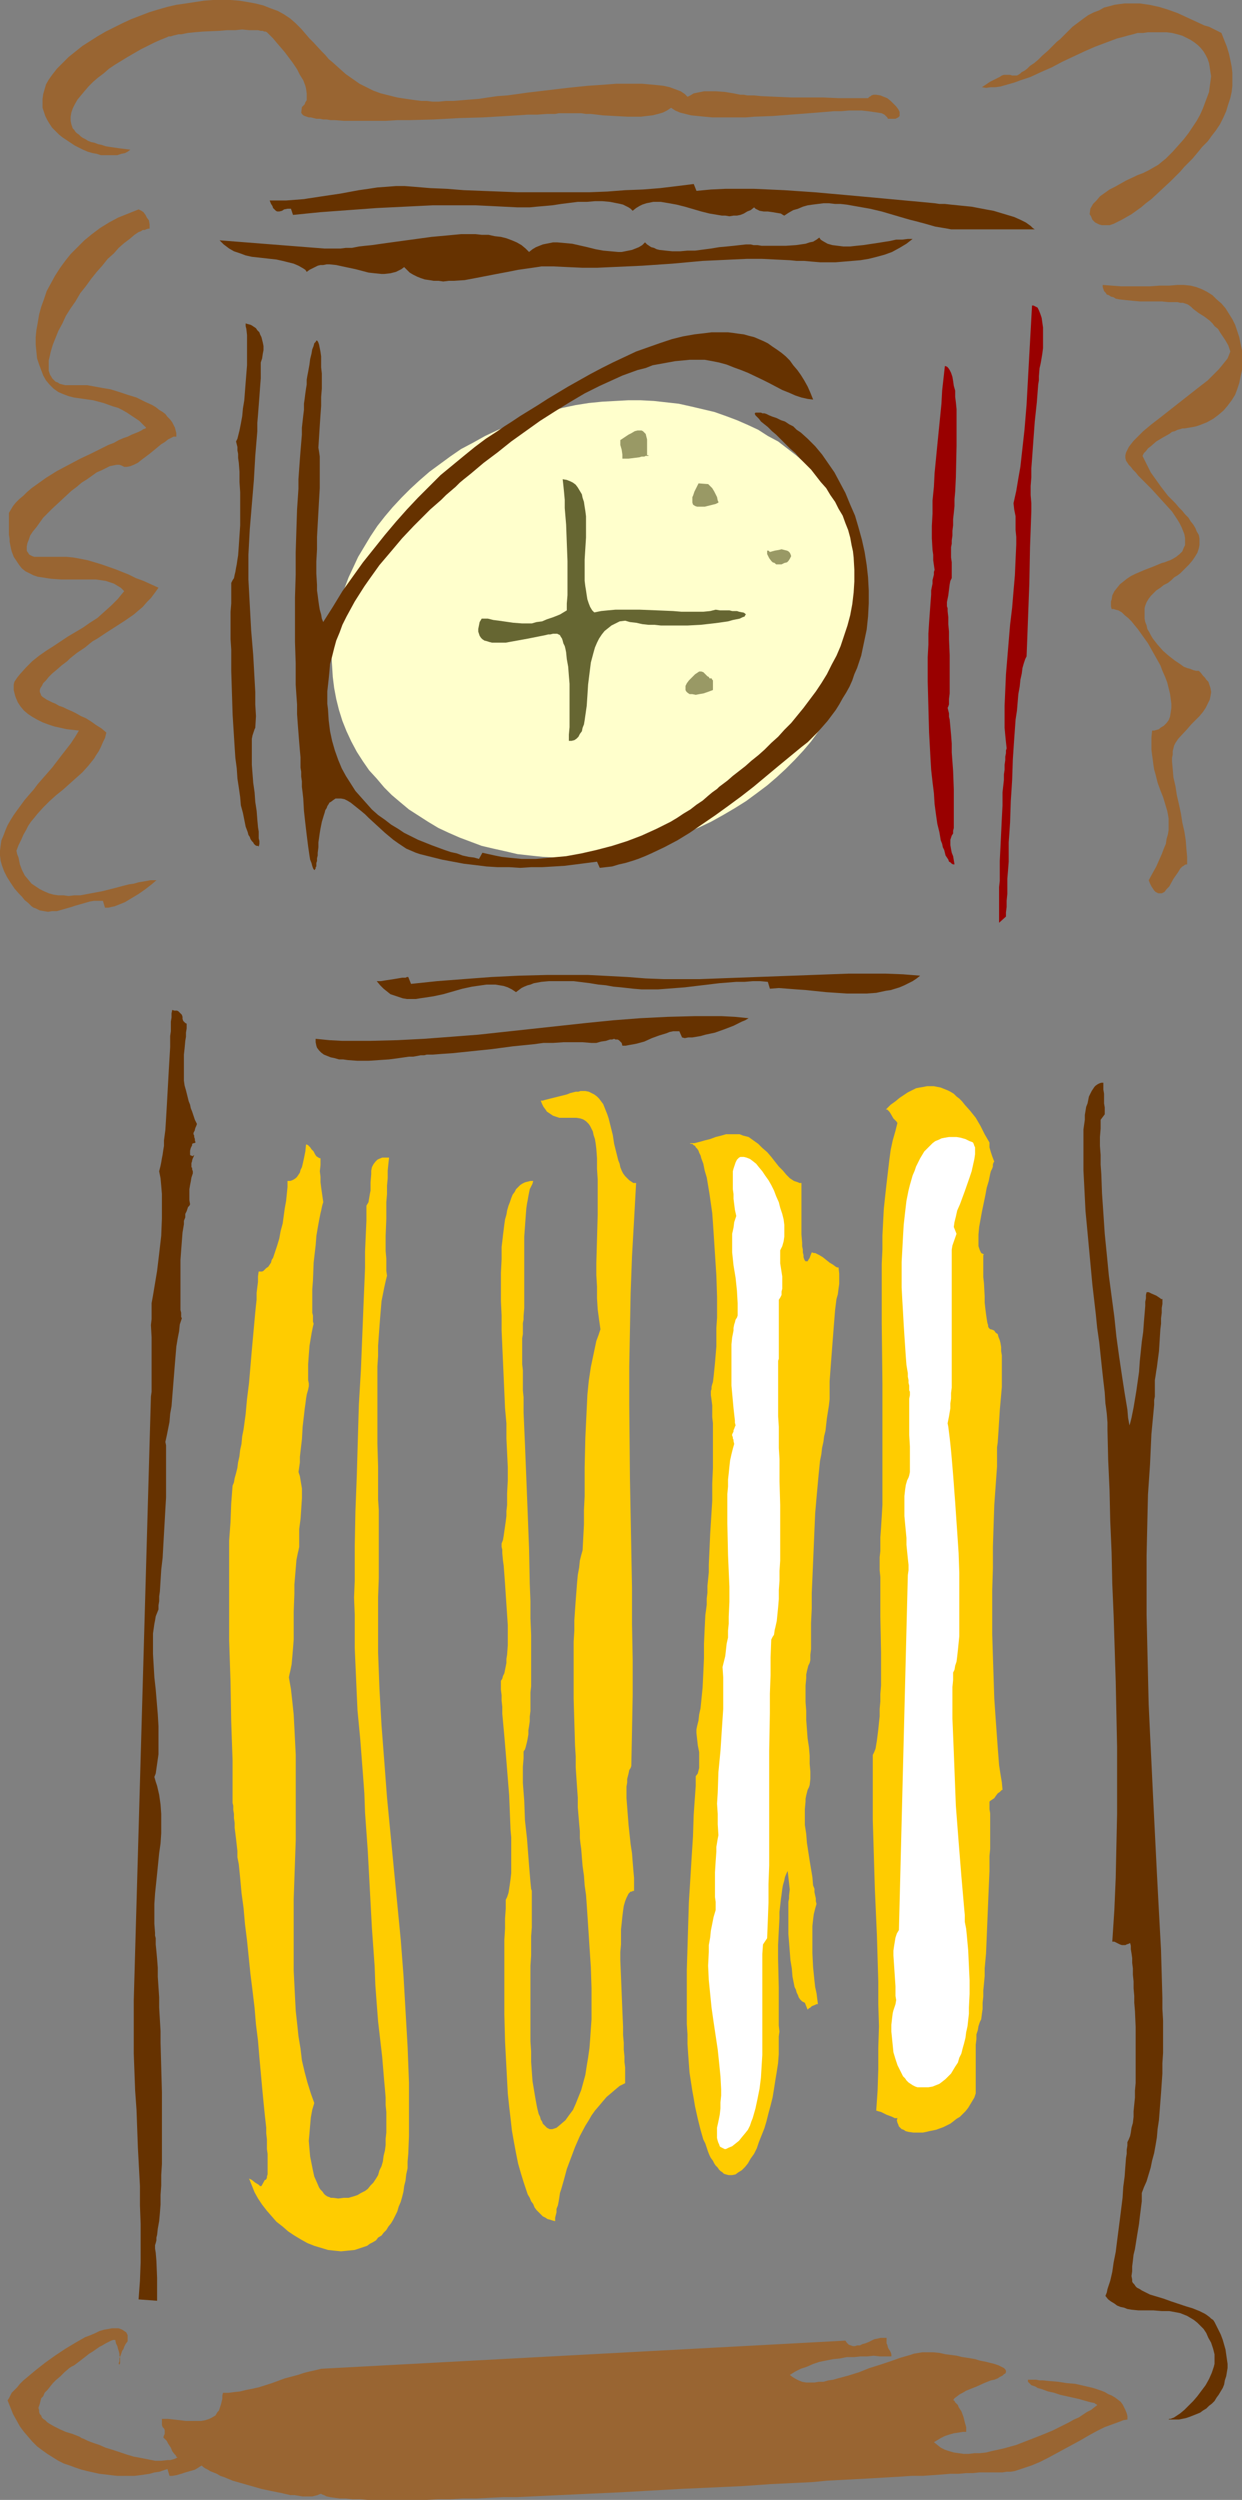
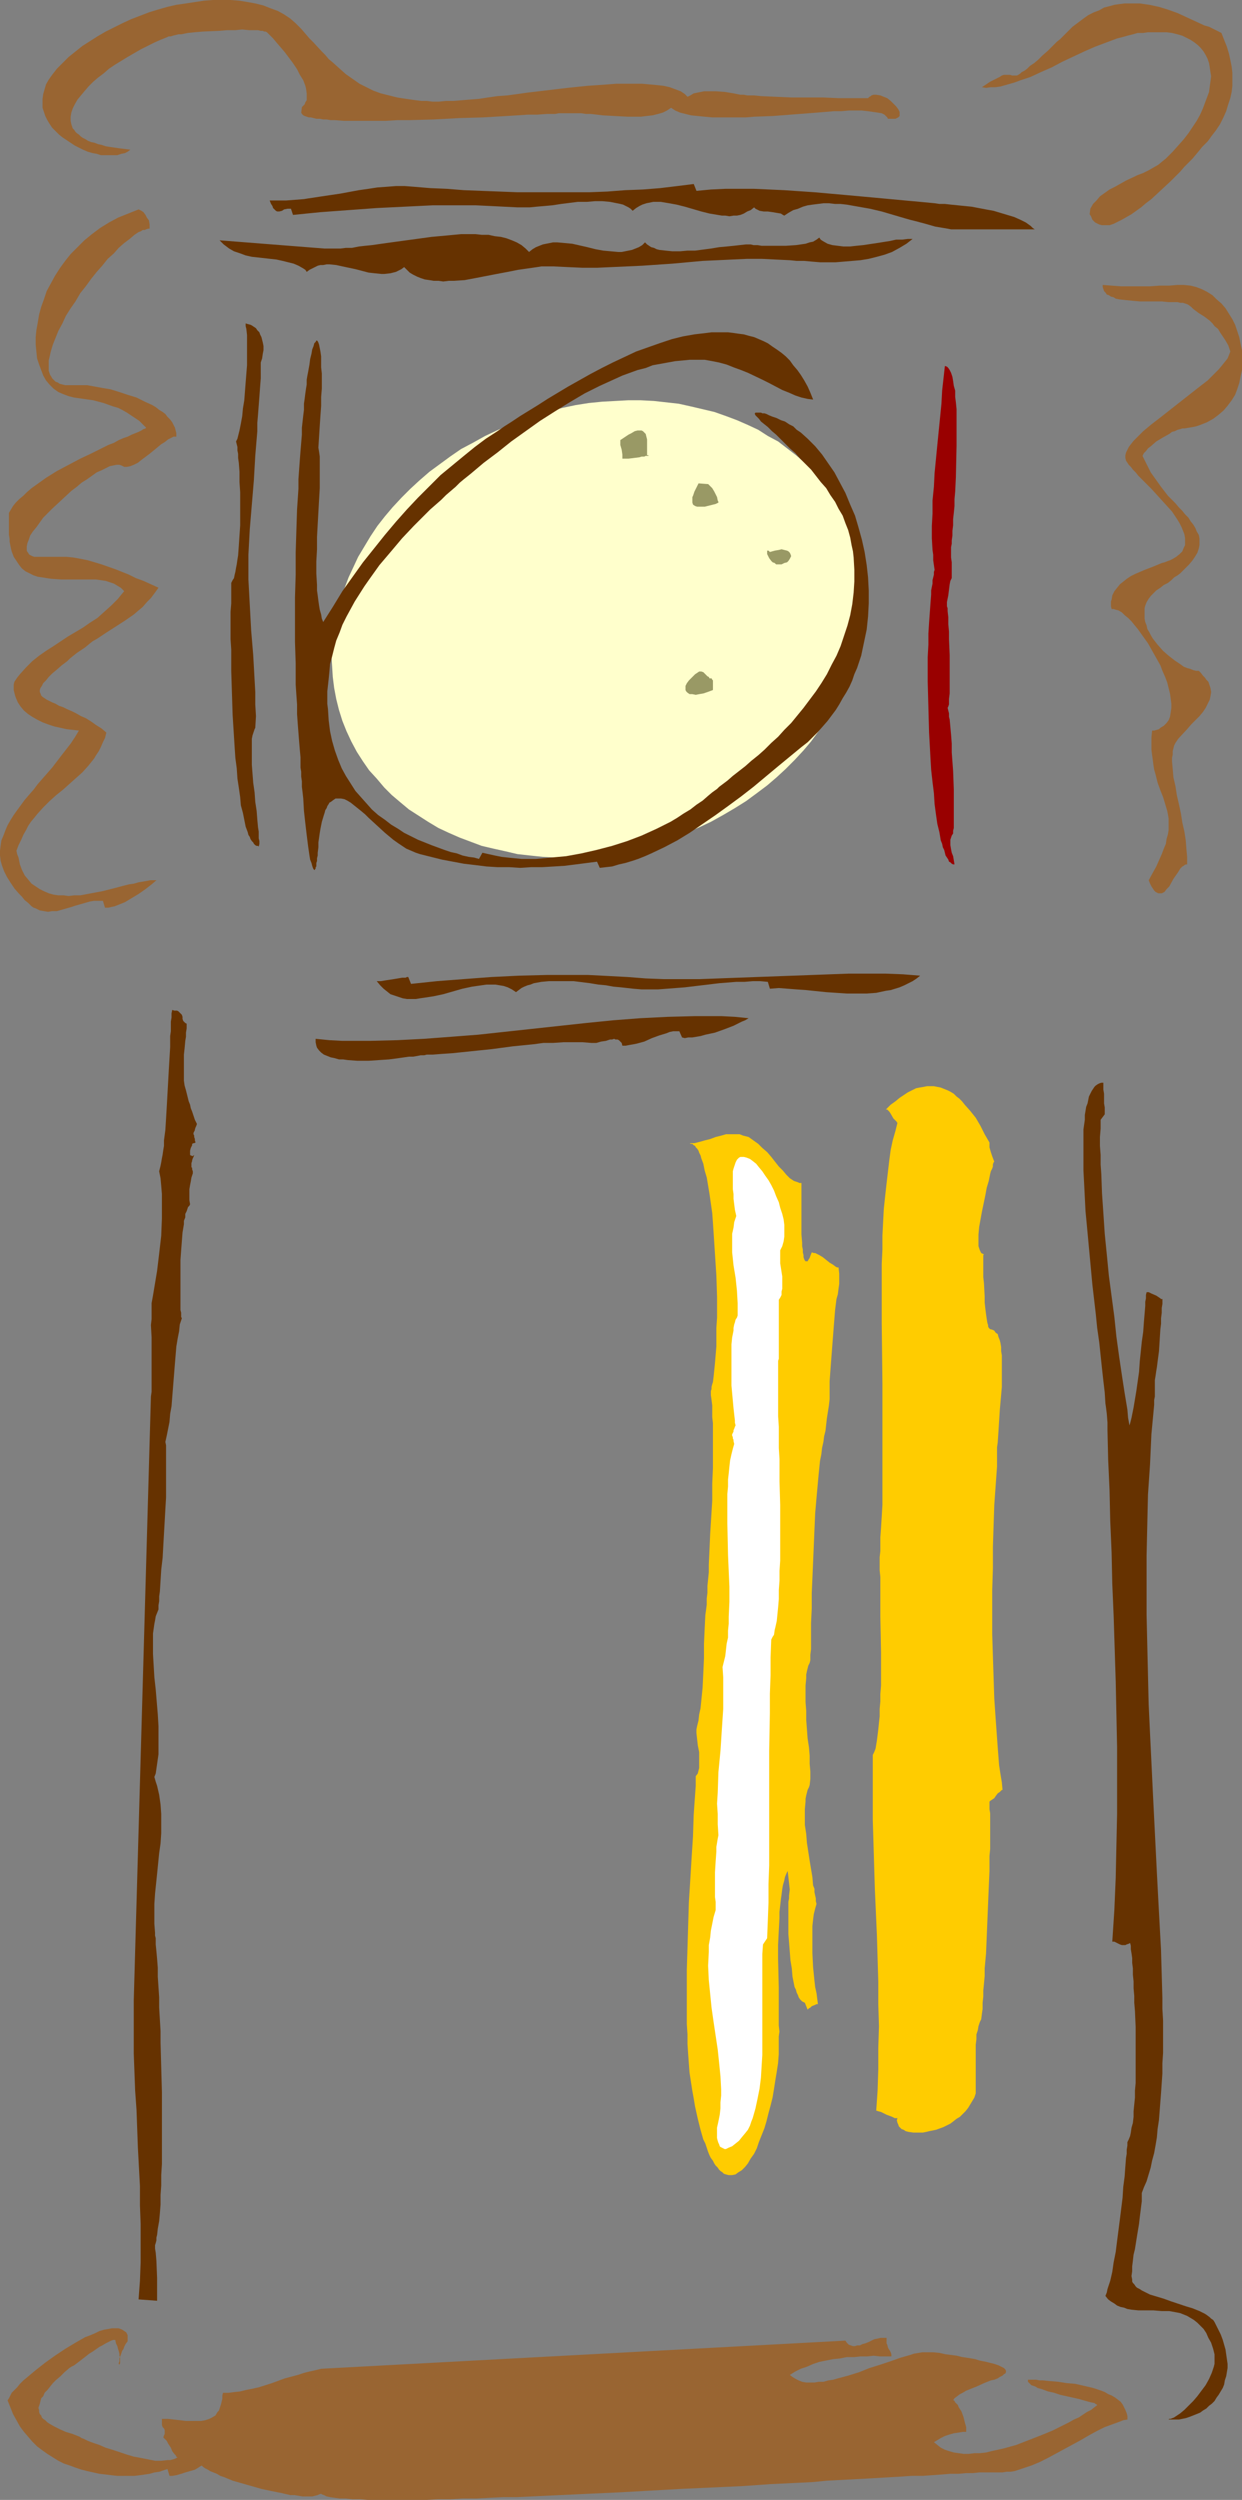
<svg xmlns="http://www.w3.org/2000/svg" xmlns:ns1="http://sodipodi.sourceforge.net/DTD/sodipodi-0.dtd" xmlns:ns2="http://www.inkscape.org/namespaces/inkscape" version="1.0" width="77.373mm" height="155.668mm" id="svg27" ns1:docname="Clock - Grandfather 1.wmf">
  <rect width="100%" height="100%" fill="#808080" stroke="none" />
  <ns1:namedview id="namedview27" pagecolor="#ffffff" bordercolor="#000000" borderopacity="0.25" ns2:showpageshadow="2" ns2:pageopacity="0.0" ns2:pagecheckerboard="0" ns2:deskcolor="#d1d1d1" ns2:document-units="mm" />
  <defs id="defs1">
    <pattern id="WMFhbasepattern" patternUnits="userSpaceOnUse" width="6" height="6" x="0" y="0" />
  </defs>
  <path style="fill:#ffffcc;fill-opacity:1;fill-rule:evenodd;stroke:none" d="m 123.112,98.732 3.07,-0.97 3.231,-0.97 3.07,-0.808 3.07,-0.646 3.07,-0.485 3.231,-0.323 3.07,-0.162 2.908,-0.162 h 3.07 l 3.07,0.162 2.908,0.323 2.908,0.323 2.908,0.646 2.747,0.646 2.747,0.646 2.747,0.97 2.585,0.97 2.585,1.131 2.423,1.131 2.262,1.454 2.423,1.293 2.1,1.616 2.1,1.616 2.1,1.778 1.777,1.778 1.777,1.939 1.777,2.101 1.454,2.101 1.454,2.262 1.293,2.262 1.131,2.424 0.969,2.585 0.808,2.585 0.646,2.585 0.485,2.585 0.323,2.585 0.162,2.585 v 2.585 2.747 l -0.323,2.585 -0.485,2.585 -0.485,2.585 -0.808,2.585 -0.808,2.585 -0.969,2.585 -1.131,2.424 -1.293,2.424 -1.293,2.424 -1.616,2.424 -1.616,2.262 -1.777,2.424 -1.777,2.101 -2.1,2.262 -2.1,2.101 -2.1,1.939 -2.262,1.939 -2.585,1.939 -2.423,1.778 -2.585,1.616 -2.747,1.616 -2.908,1.616 -2.747,1.293 -3.07,1.293 -3.07,1.131 -3.07,1.131 -3.07,0.97 -3.231,0.646 -3.07,0.646 -3.07,0.485 -3.07,0.485 -3.07,0.162 -3.07,0.162 h -3.07 l -2.908,-0.162 -3.07,-0.323 -2.908,-0.323 -2.747,-0.646 -2.908,-0.646 -2.747,-0.646 -2.585,-0.97 -2.585,-0.97 -2.585,-1.131 -2.423,-1.131 -2.423,-1.454 -2.262,-1.454 -2.262,-1.454 -1.939,-1.616 -2.1,-1.778 -1.777,-1.778 -1.777,-2.101 -1.777,-1.939 -1.454,-2.101 -1.454,-2.262 -1.293,-2.424 -1.131,-2.424 -0.969,-2.424 -0.808,-2.585 -0.646,-2.585 -0.485,-2.585 -0.323,-2.585 -0.162,-2.585 -0.162,-2.585 0.162,-2.747 0.323,-2.585 0.485,-2.585 0.485,-2.585 0.646,-2.585 0.969,-2.585 0.969,-2.585 1.131,-2.424 1.131,-2.424 1.454,-2.424 1.454,-2.424 1.616,-2.424 1.777,-2.262 1.777,-2.101 2.1,-2.262 2.1,-2.101 2.1,-1.939 2.423,-2.101 2.423,-1.778 2.423,-1.778 2.585,-1.778 2.747,-1.454 2.908,-1.616 2.747,-1.293 3.07,-1.293 z" id="path1" />
  <path style="fill:#ffcc00;fill-opacity:1;fill-rule:evenodd;stroke:none" d="m 196.625,308.316 0.162,-1.293 0.162,-1.293 0.323,-1.131 0.162,-1.293 0.162,-1.131 v -1.131 -1.293 l -0.162,-1.454 h -0.323 l -0.323,-0.162 -0.646,-0.485 -0.808,-0.485 -0.808,-0.646 -0.808,-0.646 -0.808,-0.485 -0.969,-0.485 h -0.323 l -0.485,-0.162 -0.323,0.808 -0.162,0.485 -0.323,0.485 -0.162,0.323 h -0.323 -0.162 l -0.162,-0.162 -0.162,-0.323 -0.162,-0.485 v -0.485 l -0.162,-0.646 v -0.646 l -0.162,-0.808 v -0.808 l -0.162,-1.939 v -3.878 -1.939 -1.778 -1.616 -0.808 -1.131 -0.323 -0.646 h -0.485 l -0.323,-0.162 -0.485,-0.162 -0.485,-0.162 -0.969,-0.646 -0.808,-0.808 -0.808,-0.97 -0.969,-0.97 -1.777,-2.262 -0.969,-1.131 -1.131,-0.97 -0.969,-0.97 -1.131,-0.808 -1.131,-0.808 -0.646,-0.162 -0.646,-0.162 -0.808,-0.323 h -0.646 -0.646 -0.808 -0.485 -0.646 l -1.131,0.323 -1.293,0.323 -1.293,0.485 -1.293,0.323 -1.131,0.323 -1.293,0.323 h -0.485 -0.646 l 0.323,0.162 h 0.323 l 0.323,0.323 0.323,0.162 0.162,0.323 0.323,0.323 0.323,0.485 0.162,0.485 0.323,0.646 0.162,0.646 0.485,1.293 0.323,1.616 0.485,1.616 0.323,1.939 0.323,1.939 0.323,2.262 0.323,2.262 0.162,2.262 0.162,2.424 0.323,5.009 0.323,5.009 0.162,5.009 v 4.848 l -0.162,2.424 v 2.262 2.101 l -0.162,1.939 -0.162,1.939 -0.162,1.616 -0.162,1.616 -0.162,1.293 -0.162,0.485 -0.162,0.646 v 0.485 l -0.162,0.485 v 0.97 l 0.162,1.131 0.162,1.293 v 1.293 1.454 l 0.162,1.454 v 1.616 5.171 3.717 l -0.162,3.717 v 4.04 l -0.485,7.756 -0.162,3.717 -0.162,3.555 v 1.778 l -0.162,1.616 -0.162,1.616 v 1.616 l -0.162,1.293 v 1.454 l -0.162,1.293 -0.162,1.131 -0.162,3.232 -0.162,3.555 v 3.393 l -0.162,3.555 -0.162,3.393 -0.323,3.232 -0.162,1.616 -0.323,1.454 -0.162,1.454 -0.323,1.293 -0.162,0.808 v 0.808 l 0.162,1.454 0.162,1.454 0.323,1.616 v 1.454 1.454 0.808 l -0.162,0.646 -0.162,0.646 -0.485,0.646 v 2.262 l -0.162,2.262 -0.162,2.262 -0.162,2.424 -0.162,5.009 -0.323,5.009 -0.323,5.332 -0.323,5.171 -0.323,10.665 -0.162,5.171 v 5.171 5.171 2.424 l 0.162,2.424 v 2.262 l 0.162,2.424 0.162,2.262 0.162,2.101 0.323,2.101 0.323,2.101 0.323,1.778 0.323,1.939 0.323,1.454 0.323,1.454 0.323,1.293 0.323,1.293 0.323,1.131 0.323,1.131 0.485,0.97 0.323,0.97 0.323,0.97 0.323,0.808 0.323,0.646 0.485,0.646 0.323,0.646 0.323,0.485 0.485,0.485 0.323,0.485 0.323,0.323 0.485,0.323 0.323,0.323 0.485,0.162 0.646,0.162 h 0.808 l 0.808,-0.162 0.646,-0.485 0.808,-0.485 0.808,-0.808 0.646,-0.808 0.646,-1.131 0.808,-1.131 0.646,-1.293 0.485,-1.454 0.646,-1.616 0.646,-1.616 0.485,-1.616 0.485,-1.939 0.485,-1.778 0.485,-1.939 0.323,-1.939 0.323,-2.101 0.323,-1.939 0.323,-2.101 0.162,-2.101 v -0.808 -0.97 -1.131 -1.293 l 0.162,-1.131 -0.162,-1.454 v -1.293 -1.454 -3.07 -3.232 l -0.162,-6.625 v -3.232 l 0.162,-3.232 0.162,-3.07 v -1.454 l 0.162,-1.454 0.162,-1.454 0.162,-1.131 0.162,-1.293 0.162,-0.97 0.323,-1.131 0.162,-0.808 0.323,-0.808 0.323,-0.646 0.485,4.363 -0.162,1.454 v 0.646 l -0.162,0.808 v 1.616 3.878 2.101 l 0.162,1.939 0.162,2.101 0.162,2.101 0.323,1.939 0.162,1.939 0.323,1.616 0.162,0.808 0.323,0.646 0.162,0.646 0.323,0.646 0.162,0.485 0.323,0.485 0.323,0.323 0.162,0.162 0.323,0.162 0.323,0.162 0.646,1.616 0.162,-0.162 0.162,-0.162 0.323,-0.162 0.323,-0.323 0.808,-0.323 0.323,-0.162 h 0.323 l -0.162,-1.293 -0.162,-1.293 -0.323,-1.454 -0.162,-1.454 -0.162,-1.616 -0.162,-1.616 -0.162,-3.232 v -3.232 -1.616 -1.616 l 0.162,-1.454 0.162,-1.293 0.323,-1.293 0.323,-1.131 -0.162,-0.646 v -0.646 l -0.323,-1.454 v -0.808 l -0.323,-0.808 -0.162,-1.939 -0.323,-1.939 -0.323,-1.939 -0.646,-4.201 -0.162,-2.101 -0.323,-2.101 v -1.778 -1.939 l 0.162,-1.778 v -0.646 l 0.162,-0.808 0.162,-0.646 0.162,-0.646 0.323,-0.646 0.162,-0.485 0.162,-1.454 v -1.778 l -0.162,-1.778 v -1.939 l -0.162,-1.939 -0.323,-2.101 -0.323,-4.363 v -2.101 l -0.162,-2.101 v -1.939 -1.939 l 0.162,-1.778 v -0.808 l 0.162,-0.808 0.162,-0.646 0.162,-0.646 0.323,-0.646 0.162,-0.646 v -1.293 l 0.162,-1.293 v -1.454 -1.454 -1.616 -1.616 l 0.162,-3.393 v -3.555 l 0.162,-3.717 0.323,-7.595 0.162,-3.878 0.162,-3.717 0.323,-3.717 0.323,-3.555 0.162,-1.778 0.162,-1.616 0.162,-1.616 0.323,-1.616 0.162,-1.454 0.323,-1.454 0.162,-1.293 0.323,-1.293 0.162,-1.454 0.162,-1.454 0.485,-3.07 0.162,-1.454 v -1.616 -1.293 -1.293 l 0.323,-4.363 0.323,-4.201 0.323,-4.201 z" id="path2" />
  <path style="fill:#996532;fill-opacity:1;fill-rule:evenodd;stroke:none" d="M 100.493,23.754 H 99.201 L 97.908,23.592 95.646,23.269 93.546,22.946 91.607,22.461 89.669,21.976 87.891,21.33 86.276,20.522 84.66,19.714 83.044,18.583 81.429,17.452 79.975,16.159 78.359,14.705 77.39,13.897 76.582,12.927 75.774,12.119 73.835,10.019 72.866,9.049 71.896,7.918 70.927,6.787 69.634,5.494 68.342,4.363 66.888,3.393 65.434,2.585 63.657,1.939 62.041,1.293 60.102,0.808 58.325,0.485 56.386,0.162 54.286,0 H 52.347 50.085 L 47.985,0.162 45.884,0.485 43.784,0.808 41.522,1.131 39.422,1.616 37.16,2.262 35.06,2.909 32.959,3.717 30.859,4.525 28.759,5.494 26.82,6.464 24.881,7.433 22.942,8.564 21.165,9.695 19.388,10.827 l -1.616,1.293 -1.616,1.293 -1.454,1.454 -1.293,1.293 -1.131,1.454 -0.808,1.131 -0.646,1.131 -0.323,1.131 -0.323,1.131 -0.162,1.131 v 0.97 1.131 l 0.323,0.97 0.323,0.97 0.485,0.97 0.485,0.808 0.646,0.97 0.808,0.808 0.808,0.808 0.808,0.646 0.969,0.646 0.969,0.646 0.969,0.646 0.969,0.485 0.969,0.485 1.131,0.485 1.131,0.323 0.969,0.162 0.969,0.323 h 1.131 0.969 0.969 0.808 l 0.969,-0.323 0.808,-0.162 0.646,-0.323 0.646,-0.485 -1.293,-0.162 -1.293,-0.162 -1.131,-0.162 -1.131,-0.162 -0.969,-0.162 -0.969,-0.323 -0.808,-0.162 -0.808,-0.323 -0.808,-0.162 -0.808,-0.323 -0.485,-0.323 -0.646,-0.323 -0.485,-0.323 -0.485,-0.485 -0.485,-0.323 -0.323,-0.323 -0.323,-0.485 -0.323,-0.323 -0.323,-0.97 -0.162,-0.808 V 27.47 l 0.162,-0.97 0.323,-0.97 0.485,-0.97 0.646,-1.131 0.808,-0.97 0.808,-0.97 0.969,-1.131 1.131,-1.131 1.131,-0.97 1.293,-0.97 1.293,-1.131 1.454,-0.97 2.908,-1.778 3.07,-1.778 3.231,-1.616 1.454,-0.646 1.616,-0.646 0.323,-0.162 h 0.485 l 0.485,-0.162 0.646,-0.162 0.646,-0.162 h 0.646 l 1.616,-0.323 1.616,-0.162 1.939,-0.162 3.716,-0.162 1.939,-0.162 h 1.939 l 1.616,-0.162 1.616,0.162 h 0.808 0.646 0.646 l 0.646,0.162 h 0.485 l 0.323,0.162 h 0.323 l 0.323,0.162 0.323,0.323 0.323,0.323 0.808,0.808 0.808,0.97 0.969,1.131 0.969,1.131 0.969,1.293 0.969,1.293 0.969,1.454 0.646,1.293 0.808,1.293 0.485,1.293 0.162,0.646 0.162,1.131 v 0.646 0.485 0.485 l -0.323,0.485 -0.162,0.485 -0.323,0.323 -0.323,0.323 -0.162,1.293 0.162,0.323 0.162,0.162 0.162,0.162 0.323,0.162 0.485,0.162 0.485,0.162 h 0.485 l 0.646,0.162 0.646,0.162 h 0.808 l 0.808,0.162 h 0.808 l 0.969,0.162 h 0.969 l 2.1,0.162 h 2.262 2.423 2.423 2.747 l 2.747,-0.162 h 2.747 l 5.816,-0.162 5.978,-0.323 5.655,-0.162 2.747,-0.162 2.747,-0.162 2.585,-0.162 2.423,-0.162 h 2.262 l 2.262,-0.162 h 1.939 l 0.808,-0.162 h 0.808 0.808 0.646 0.646 2.1 0.323 l 1.131,0.162 h 1.131 l 1.454,0.162 1.293,0.162 2.908,0.162 3.07,0.162 h 1.454 1.616 l 1.293,-0.162 1.454,-0.162 1.293,-0.323 1.131,-0.323 0.969,-0.485 0.969,-0.646 0.969,0.646 1.131,0.485 1.293,0.323 1.293,0.323 1.616,0.162 1.616,0.162 1.777,0.162 h 1.939 1.777 2.1 2.1 l 1.939,-0.162 4.362,-0.162 4.201,-0.323 4.201,-0.323 2.1,-0.162 1.939,-0.162 1.939,-0.162 h 1.777 l 1.777,-0.162 h 3.07 l 1.454,0.162 1.131,0.162 1.131,0.162 0.969,0.162 0.323,0.162 0.323,0.162 0.323,0.323 0.162,0.162 0.162,0.162 0.162,0.323 h 0.646 0.646 0.485 l 0.323,-0.162 0.323,-0.162 0.162,-0.162 0.162,-0.162 v -0.323 -0.323 -0.323 l -0.162,-0.323 -0.162,-0.323 -0.485,-0.646 -0.646,-0.646 -0.646,-0.646 -0.808,-0.646 -0.808,-0.323 -0.808,-0.323 -0.969,-0.162 h -0.323 -0.323 l -0.485,0.162 -0.162,0.162 -0.323,0.162 -0.323,0.323 h -1.616 -1.616 -3.554 l -3.716,-0.162 h -7.432 l -3.716,-0.162 -3.554,-0.162 -1.616,-0.162 h -1.616 l -0.808,-0.162 h -0.808 l -0.808,-0.162 -0.808,-0.162 -1.939,-0.323 -2.1,-0.162 h -1.939 -0.969 l -0.808,0.162 -0.808,0.162 -0.808,0.162 -0.808,0.485 -0.646,0.323 -0.323,-0.323 -0.323,-0.323 -0.969,-0.646 -1.293,-0.485 -1.293,-0.485 -1.454,-0.323 -1.454,-0.162 -1.777,-0.162 -1.777,-0.162 h -1.939 -2.1 -2.1 l -2.1,0.162 -2.262,0.162 -2.423,0.162 -4.685,0.485 -9.532,1.131 -2.262,0.323 -2.423,0.323 -2.262,0.162 -2.262,0.323 -2.1,0.323 -2.1,0.162 -1.939,0.162 -1.939,0.162 h -1.777 l -1.616,0.162 h -1.616 z" id="path3" />
  <path style="fill:#996532;fill-opacity:1;fill-rule:evenodd;stroke:none" d="M 287.586,7.756 285.647,6.787 284.677,6.302 283.546,5.979 281.446,5.009 279.346,4.04 277.245,3.07 274.983,2.262 272.883,1.616 270.621,1.131 269.49,0.97 268.359,0.808 h -1.293 -1.131 -1.131 l -1.293,0.162 -1.131,0.162 -1.131,0.323 -1.293,0.323 -1.131,0.646 -1.293,0.485 -1.293,0.646 -1.131,0.808 -1.293,0.97 -1.293,0.97 -1.293,1.293 -0.808,0.808 -0.808,0.808 -0.808,0.646 -0.808,0.808 -0.646,0.646 -0.646,0.646 -1.293,1.131 -0.969,0.97 -0.969,0.808 -0.969,0.646 -0.646,0.646 -0.646,0.485 -0.646,0.323 -0.323,0.323 -0.485,0.323 -0.323,0.162 h -0.323 -0.485 -0.323 l -0.485,-0.162 h -0.485 -0.162 -0.808 l -0.485,0.162 -0.485,0.323 -0.646,0.323 -0.646,0.323 -0.969,0.485 -0.969,0.646 -0.969,0.646 0.969,0.162 1.131,-0.162 h 1.131 l 1.131,-0.162 1.131,-0.323 2.262,-0.646 1.293,-0.485 2.423,-0.808 2.423,-1.131 2.585,-1.131 2.423,-1.293 5.17,-2.424 2.585,-1.131 2.585,-0.97 2.585,-0.97 1.293,-0.323 1.131,-0.323 1.293,-0.323 1.131,-0.323 h 1.293 l 1.131,-0.162 h 1.454 1.616 1.293 l 1.293,0.162 1.293,0.323 1.131,0.323 0.969,0.485 0.969,0.485 0.969,0.646 0.808,0.646 0.646,0.646 0.646,0.808 0.485,0.808 0.485,0.97 0.323,0.97 0.162,0.97 0.162,1.131 0.162,0.97 -0.162,1.293 -0.162,1.131 -0.162,1.293 -0.485,1.293 -0.485,1.293 -0.485,1.293 -0.646,1.454 -0.808,1.454 -0.969,1.454 -0.969,1.454 -1.131,1.454 -1.293,1.454 -1.293,1.454 -1.616,1.616 -0.808,0.646 -0.969,0.808 -1.131,0.646 -1.131,0.646 -1.293,0.646 -1.293,0.485 -2.747,1.293 -2.585,1.454 -1.293,0.646 -1.131,0.808 -1.131,0.808 -0.808,0.97 -0.808,0.808 -0.646,1.131 -0.162,1.293 0.323,0.485 0.323,0.808 0.323,0.323 0.323,0.323 0.323,0.162 0.646,0.323 0.646,0.162 h 0.808 0.969 l 0.969,-0.323 0.969,-0.485 0.969,-0.485 1.131,-0.646 1.131,-0.646 1.131,-0.808 1.131,-0.808 1.131,-0.97 1.293,-0.97 2.262,-2.101 2.262,-2.101 2.262,-2.262 0.969,-1.131 0.969,-0.97 0.969,-0.97 0.808,-0.97 0.808,-0.97 0.646,-0.808 0.646,-0.646 0.646,-0.646 0.485,-0.646 0.323,-0.485 1.131,-1.454 0.969,-1.454 0.808,-1.616 0.646,-1.454 0.485,-1.616 0.485,-1.454 0.323,-1.454 0.162,-1.454 v -1.454 -1.616 l -0.162,-1.454 -0.323,-1.616 -0.323,-1.454 -0.485,-1.616 -0.646,-1.616 z" id="path4" />
  <path style="fill:#663200;fill-opacity:1;fill-rule:evenodd;stroke:none" d="m 220.051,47.831 -3.393,-0.323 -3.554,-0.323 -6.947,-0.646 -7.109,-0.646 -7.27,-0.646 -7.109,-0.485 -3.554,-0.162 -3.554,-0.162 h -3.393 -3.393 l -3.393,0.162 -3.393,0.323 -0.646,-1.616 -3.878,0.485 -4.039,0.485 -4.039,0.323 -4.201,0.162 -4.201,0.323 -4.201,0.162 h -4.201 -4.362 -4.201 -4.201 l -4.201,-0.162 -4.201,-0.162 -4.201,-0.162 -4.039,-0.323 -3.878,-0.162 -3.878,-0.323 -2.1,-0.162 h -2.1 l -2.1,0.162 -2.262,0.162 -2.1,0.323 -2.262,0.323 -4.362,0.808 -4.362,0.646 -2.1,0.323 -1.131,0.162 -0.969,0.162 -2.1,0.162 -2.1,0.162 H 65.434 63.495 l 0.323,0.808 0.323,0.485 0.162,0.485 0.323,0.323 0.323,0.323 0.323,0.162 h 0.323 0.162 l 0.646,-0.162 0.485,-0.323 0.808,-0.162 h 0.323 0.485 l 0.485,1.454 6.463,-0.646 6.624,-0.485 6.624,-0.485 6.624,-0.323 6.624,-0.323 h 6.624 3.393 l 3.393,0.162 3.231,0.162 3.231,0.162 h 0.646 0.646 1.616 l 1.616,-0.162 1.939,-0.162 1.777,-0.162 2.1,-0.323 3.878,-0.485 h 2.1 l 1.939,-0.162 h 1.777 l 1.777,0.162 1.616,0.323 0.808,0.162 0.646,0.162 0.646,0.323 0.646,0.323 0.485,0.323 0.485,0.485 0.808,-0.646 0.808,-0.485 0.646,-0.323 0.969,-0.323 0.808,-0.162 0.808,-0.162 h 0.969 0.808 l 0.969,0.162 0.969,0.162 1.777,0.323 1.939,0.485 3.878,1.131 1.939,0.485 1.939,0.323 0.969,0.162 h 0.808 l 0.969,0.162 0.969,-0.162 h 0.808 l 0.808,-0.162 0.808,-0.323 0.808,-0.485 0.808,-0.323 0.808,-0.646 0.323,0.323 0.323,0.162 0.323,0.162 0.323,0.162 0.969,0.162 h 0.969 l 1.131,0.162 0.969,0.162 0.969,0.162 0.485,0.323 0.323,0.162 0.969,-0.646 1.131,-0.646 1.131,-0.323 1.131,-0.485 1.131,-0.323 1.131,-0.162 1.293,-0.162 1.293,-0.162 h 1.293 l 1.454,0.162 h 1.293 l 1.454,0.162 2.747,0.485 2.747,0.485 2.747,0.646 2.747,0.808 2.747,0.808 1.131,0.323 1.293,0.323 2.423,0.646 1.131,0.323 1.131,0.323 0.969,0.162 0.969,0.162 0.969,0.162 0.808,0.162 h 19.711 l -0.485,-0.323 -0.485,-0.485 -1.131,-0.808 -1.293,-0.646 -1.454,-0.646 -1.616,-0.485 -1.616,-0.485 -1.616,-0.485 -1.777,-0.323 -3.393,-0.646 -1.616,-0.162 -1.616,-0.162 -1.616,-0.162 -1.454,-0.162 h -1.293 z" id="path5" />
  <path style="fill:#663200;fill-opacity:1;fill-rule:evenodd;stroke:none" d="m 176.752,57.526 h -0.646 -0.485 l -1.454,0.162 -1.454,0.162 -1.616,0.162 -1.777,0.162 -1.939,0.323 -3.716,0.485 h -1.777 l -1.777,0.162 h -1.777 l -1.616,-0.162 -1.454,-0.162 -0.646,-0.162 -0.646,-0.323 -0.646,-0.162 -0.485,-0.323 -0.485,-0.323 -0.485,-0.485 -0.646,0.646 -0.808,0.485 -0.808,0.323 -0.808,0.323 -0.808,0.162 -0.808,0.162 -0.808,0.162 h -0.808 l -1.777,-0.162 -1.777,-0.162 -1.777,-0.323 -1.939,-0.485 -3.554,-0.808 -1.777,-0.162 -1.777,-0.162 h -0.969 l -0.808,0.162 -0.808,0.162 -0.808,0.162 -0.808,0.323 -0.808,0.323 -0.808,0.485 -0.808,0.646 -0.808,-0.808 -0.969,-0.808 -1.131,-0.646 -1.131,-0.485 -1.293,-0.485 -1.293,-0.323 -1.454,-0.162 -1.454,-0.323 h -1.616 l -1.454,-0.162 h -1.616 -1.777 l -3.393,0.323 -3.554,0.323 -3.554,0.485 -3.554,0.485 -3.554,0.485 -3.393,0.485 -1.616,0.162 -1.454,0.162 -1.616,0.323 h -1.454 l -1.293,0.162 h -1.454 -1.131 -1.131 l -24.719,-1.939 0.485,0.485 0.485,0.485 0.646,0.485 0.646,0.485 1.131,0.646 1.454,0.485 1.293,0.485 1.454,0.323 2.908,0.323 2.908,0.323 1.454,0.323 1.293,0.323 1.293,0.323 1.131,0.485 1.131,0.646 0.485,0.323 0.323,0.485 0.646,-0.485 0.646,-0.323 0.646,-0.323 0.646,-0.323 0.646,-0.162 h 0.646 l 0.808,-0.162 h 0.646 l 1.616,0.162 1.454,0.323 3.07,0.646 3.07,0.808 1.454,0.162 1.616,0.162 h 0.646 l 1.454,-0.162 0.646,-0.162 0.646,-0.162 0.646,-0.323 0.646,-0.323 0.646,-0.485 0.646,0.646 0.646,0.646 0.808,0.485 0.969,0.485 0.808,0.323 0.969,0.323 1.131,0.162 0.969,0.162 h 1.131 l 1.131,0.162 1.293,-0.162 h 1.131 l 2.585,-0.162 2.585,-0.485 5.009,-0.97 2.585,-0.485 2.423,-0.485 2.262,-0.323 1.131,-0.162 1.131,-0.162 0.969,-0.162 h 0.969 0.969 0.808 l 3.393,0.162 3.554,0.162 h 3.393 l 3.554,-0.162 7.109,-0.323 7.109,-0.485 7.109,-0.646 3.554,-0.162 3.393,-0.162 3.554,-0.162 h 3.393 l 3.231,0.162 3.393,0.162 1.616,0.162 h 1.777 l 1.777,0.162 1.939,0.162 h 1.777 1.939 l 1.939,-0.162 1.939,-0.162 1.939,-0.162 1.939,-0.323 1.939,-0.485 1.777,-0.485 1.777,-0.646 1.777,-0.97 1.616,-0.97 1.454,-1.131 h -1.131 l -1.293,0.162 h -1.454 l -1.454,0.323 -3.07,0.485 -3.231,0.485 -1.616,0.162 -1.454,0.162 h -1.616 l -1.293,-0.162 -1.293,-0.162 -1.131,-0.323 -1.131,-0.646 -0.485,-0.323 -0.323,-0.485 -0.646,0.485 -0.808,0.485 -0.808,0.162 -0.969,0.323 -1.131,0.162 -1.131,0.162 -2.423,0.162 h -2.423 -1.131 -1.131 -0.969 l -0.969,-0.162 h -0.969 z" id="path6" />
  <path style="fill:#663200;fill-opacity:1;fill-rule:evenodd;stroke:none" d="m 74.966,105.357 0.162,-2.585 0.162,-2.585 0.162,-2.424 0.162,-2.262 v -2.101 l 0.162,-1.939 V 89.521 87.906 L 75.612,86.451 V 84.997 83.866 L 75.451,82.735 75.289,81.927 75.128,81.119 74.966,80.634 74.805,80.311 74.643,80.149 h -0.162 l -0.162,0.323 -0.323,0.323 -0.162,0.646 -0.323,0.808 -0.162,0.97 -0.323,1.293 -0.162,1.293 -0.323,1.778 -0.162,0.808 -0.162,0.97 v 1.131 l -0.162,0.97 -0.162,1.131 -0.162,1.293 -0.162,1.131 v 1.454 l -0.162,1.293 -0.162,1.454 -0.162,1.454 v 1.616 l -0.162,1.939 -0.162,1.939 -0.162,2.101 -0.162,2.262 -0.162,2.262 v 2.262 l -0.162,2.424 -0.162,2.424 -0.162,5.009 -0.162,5.171 v 5.171 l -0.162,5.332 v 5.333 5.171 l 0.162,5.009 v 5.009 l 0.162,2.424 0.162,2.262 v 2.262 l 0.162,2.262 0.162,2.101 0.162,2.101 0.162,1.939 0.162,1.778 v 1.616 0.808 l 0.162,0.97 v 1.131 l 0.162,1.131 v 1.293 l 0.162,1.293 0.162,1.454 0.162,2.909 0.323,2.909 0.323,2.747 0.162,1.293 0.162,1.293 0.162,1.131 0.162,1.131 0.162,0.97 0.323,0.808 0.162,0.646 0.162,0.485 0.162,0.323 0.162,0.162 h 0.162 v -0.162 l 0.162,-0.162 v -0.323 l 0.162,-0.162 v -0.485 -0.323 l 0.162,-0.485 v -0.646 l 0.162,-0.646 v -0.646 l 0.162,-1.293 v -1.131 l 0.162,-1.131 0.162,-1.131 0.162,-0.97 0.162,-0.808 0.162,-0.808 0.485,-1.616 0.162,-0.485 0.162,-0.646 0.323,-0.485 0.162,-0.485 0.323,-0.485 0.162,-0.323 0.323,-0.162 0.646,-0.485 0.485,-0.323 h 0.646 0.646 l 0.808,0.162 0.646,0.323 0.808,0.485 0.808,0.646 0.808,0.646 0.808,0.646 0.969,0.808 0.808,0.808 1.939,1.778 1.939,1.778 1.939,1.616 1.131,0.808 0.969,0.646 0.969,0.646 1.131,0.485 1.131,0.485 0.969,0.323 2.585,0.646 2.585,0.646 2.585,0.485 2.585,0.485 2.747,0.323 2.585,0.323 2.585,0.162 h 2.747 l 2.585,0.162 2.585,-0.162 h 2.585 l 2.747,-0.162 2.585,-0.162 2.585,-0.323 5.009,-0.646 0.646,1.454 1.454,-0.162 1.454,-0.162 1.616,-0.485 1.454,-0.323 1.616,-0.485 1.454,-0.485 1.616,-0.646 1.454,-0.646 3.07,-1.454 3.07,-1.616 2.908,-1.778 3.07,-2.101 3.07,-2.101 2.908,-2.101 3.07,-2.262 2.908,-2.262 5.816,-4.848 5.493,-4.525 1.454,-1.131 1.131,-1.131 1.293,-1.293 1.131,-1.293 1.131,-1.293 0.969,-1.293 0.969,-1.293 0.808,-1.293 0.808,-1.454 0.808,-1.293 0.808,-1.454 0.646,-1.454 0.485,-1.454 0.646,-1.454 0.969,-2.909 0.646,-3.07 0.646,-3.07 0.323,-3.07 0.162,-3.07 v -3.07 l -0.162,-3.07 -0.323,-2.909 -0.485,-3.07 -0.646,-2.909 -0.808,-2.909 -0.808,-2.747 -1.131,-2.585 -1.131,-2.747 -1.293,-2.424 -1.293,-2.424 -1.454,-2.101 -1.454,-2.101 -1.616,-1.939 -1.777,-1.778 -1.616,-1.454 -0.969,-0.646 -0.808,-0.808 -0.969,-0.485 -0.969,-0.646 -0.969,-0.323 -0.969,-0.485 -0.969,-0.323 -0.808,-0.323 -0.646,-0.323 -0.485,-0.162 h -0.485 l -0.323,-0.162 h -0.485 -0.162 -0.485 -0.162 v 0 l -0.162,0.162 v 0.162 l 0.162,0.323 0.323,0.323 0.485,0.485 0.485,0.646 0.808,0.646 0.808,0.646 0.969,0.97 0.969,0.808 0.969,0.97 1.131,1.131 1.131,1.131 1.293,1.131 1.131,1.293 1.293,1.293 1.293,1.293 1.131,1.454 1.131,1.454 1.293,1.454 0.969,1.616 1.131,1.616 0.808,1.616 0.969,1.616 0.646,1.778 0.646,1.616 0.485,1.778 0.323,1.778 0.323,1.454 0.162,1.454 0.162,2.909 v 2.747 l -0.162,2.585 -0.323,2.747 -0.485,2.585 -0.646,2.424 -0.808,2.424 -0.808,2.424 -0.969,2.262 -1.131,2.101 -1.131,2.262 -1.293,2.101 -1.293,1.939 -1.454,1.939 -1.454,1.939 -1.454,1.778 -1.454,1.778 -1.616,1.616 -1.454,1.616 -1.616,1.454 -1.616,1.616 -1.454,1.293 -1.616,1.293 -1.454,1.293 -1.454,1.131 -1.454,1.131 -1.293,1.131 -1.293,0.97 -0.646,0.485 -0.485,0.485 -1.131,0.808 -0.969,0.808 -1.293,1.131 -1.454,0.97 -1.454,1.131 -1.616,0.97 -1.454,0.97 -1.616,0.97 -1.616,0.808 -1.616,0.808 -3.554,1.616 -3.393,1.293 -3.554,1.131 -3.716,0.97 -3.554,0.808 -3.554,0.646 -1.777,0.162 -1.777,0.162 -1.777,0.162 -1.777,0.162 h -1.616 -1.777 l -1.616,-0.162 -1.616,-0.162 -1.454,-0.162 -1.616,-0.323 -1.454,-0.323 -1.454,-0.323 -0.808,1.454 -1.131,-0.323 -1.293,-0.162 -1.454,-0.323 -1.293,-0.485 -1.454,-0.323 -1.454,-0.485 -3.07,-1.131 -1.616,-0.646 -1.616,-0.646 -1.616,-0.808 -1.616,-0.808 -1.454,-0.97 -1.616,-0.97 -1.454,-1.131 -1.616,-1.131 -1.454,-1.293 -1.293,-1.454 -1.293,-1.454 -1.293,-1.454 -1.131,-1.778 -1.131,-1.778 -0.969,-1.778 -0.808,-1.939 -0.808,-2.262 -0.646,-2.262 -0.485,-2.262 -0.323,-2.585 -0.162,-2.585 -0.162,-1.293 v -2.909 l 0.162,-1.454 0.162,-1.454 0.162,-1.616 0.162,-1.939 0.485,-1.778 0.485,-1.939 0.485,-1.778 0.808,-1.939 0.646,-1.778 0.969,-1.939 0.969,-1.778 0.969,-1.778 1.131,-1.778 1.131,-1.778 1.131,-1.616 2.423,-3.393 2.747,-3.232 2.585,-3.07 2.747,-2.909 1.293,-1.293 1.293,-1.293 1.293,-1.293 1.293,-1.131 1.293,-1.131 1.131,-1.131 1.131,-0.97 1.131,-0.97 0.969,-0.97 0.969,-0.808 0.808,-0.646 0.808,-0.646 3.07,-2.585 3.231,-2.424 3.231,-2.585 3.393,-2.424 3.393,-2.424 3.554,-2.262 3.393,-2.101 3.554,-2.101 3.554,-1.778 3.554,-1.616 1.777,-0.808 1.777,-0.646 1.777,-0.646 1.939,-0.485 1.616,-0.646 1.777,-0.323 1.777,-0.323 1.777,-0.323 1.777,-0.162 1.616,-0.162 h 1.777 1.777 l 1.777,0.323 1.616,0.323 1.777,0.485 1.616,0.646 1.777,0.646 1.616,0.646 3.393,1.616 1.616,0.808 3.07,1.616 1.616,0.646 1.454,0.646 1.454,0.485 1.454,0.323 1.293,0.162 -0.646,-1.616 -0.646,-1.454 -0.808,-1.454 -0.808,-1.293 -0.808,-1.131 -0.969,-1.131 -0.808,-1.131 -0.969,-0.97 -0.969,-0.808 -1.131,-0.808 -0.969,-0.646 -1.131,-0.808 -0.969,-0.485 -1.131,-0.485 -1.131,-0.485 -1.293,-0.323 -1.131,-0.323 -1.293,-0.162 -1.131,-0.162 -1.293,-0.162 h -1.293 -1.293 -1.293 l -1.293,0.162 -2.747,0.323 -2.747,0.485 -2.585,0.646 -2.908,0.97 -2.747,0.97 -2.747,0.97 -2.747,1.293 -2.747,1.293 -2.585,1.293 -2.747,1.454 -2.585,1.454 -2.585,1.454 -2.423,1.454 -2.423,1.454 -2.262,1.454 -2.1,1.293 -2.1,1.293 -0.969,0.646 -0.969,0.646 -1.777,1.131 -1.616,1.131 -2.747,1.778 -2.585,1.939 -2.585,2.101 -2.747,2.262 -2.747,2.262 -2.585,2.585 -2.747,2.747 -2.585,2.747 -2.585,2.909 -2.585,3.07 -2.585,3.232 -2.585,3.232 -2.423,3.393 -2.423,3.393 -2.262,3.717 -2.262,3.555 -0.323,-0.808 -0.162,-0.97 -0.323,-1.131 -0.162,-0.97 -0.162,-1.131 -0.162,-1.293 -0.162,-1.131 v -1.293 l -0.162,-2.747 v -2.747 l 0.162,-2.909 v -2.909 l 0.323,-5.817 0.162,-2.909 0.162,-2.747 v -2.585 -2.585 -1.131 -1.131 l -0.162,-1.131 z" id="path7" />
  <path style="fill:#663200;fill-opacity:1;fill-rule:evenodd;stroke:none" d="m 58.81,124.587 0.969,-11.635 0.323,-5.656 0.485,-5.817 v -0.97 -0.97 l 0.162,-1.939 0.162,-2.101 0.162,-2.101 0.162,-2.262 0.162,-2.101 V 87.098 85.32 l 0.323,-0.97 0.162,-1.131 0.162,-0.808 v -0.97 l -0.162,-0.808 -0.162,-0.646 -0.162,-0.646 -0.323,-0.646 -0.162,-0.485 -0.485,-0.485 -0.323,-0.485 -0.485,-0.323 -0.485,-0.323 -0.323,-0.162 -0.646,-0.162 -0.485,-0.162 v 0.646 l 0.162,0.646 0.162,1.454 v 1.616 1.778 1.778 1.939 l -0.323,4.04 -0.323,4.201 -0.323,1.939 -0.162,1.778 -0.323,1.778 -0.323,1.616 -0.323,1.293 -0.162,0.646 -0.323,0.646 0.162,0.646 0.162,0.646 v 0.808 l 0.162,0.808 v 0.97 l 0.162,1.131 0.162,2.101 v 2.424 l 0.162,2.424 v 2.585 2.585 2.585 l -0.162,2.424 -0.162,2.424 -0.162,2.262 -0.162,0.97 -0.162,1.131 -0.162,0.808 -0.162,0.97 -0.162,0.646 -0.162,0.808 -0.323,0.485 -0.323,0.646 v 1.454 1.616 1.778 l -0.162,1.939 v 6.464 l 0.162,2.424 v 2.585 2.424 l 0.162,5.171 0.162,5.171 0.323,5.171 0.162,2.585 0.162,2.424 0.323,2.424 0.162,2.424 0.323,2.101 0.323,2.262 0.162,1.939 0.485,1.778 0.323,1.616 0.323,1.616 0.485,1.293 0.162,0.646 0.323,0.485 0.162,0.485 0.323,0.485 0.323,0.323 0.162,0.323 0.323,0.323 0.323,0.162 h 0.323 l 0.162,0.162 0.162,-0.646 v -0.646 l -0.162,-0.646 v -0.808 -0.808 l -0.162,-0.97 -0.162,-1.778 -0.162,-2.101 -0.323,-2.101 -0.162,-2.262 -0.323,-2.262 -0.162,-2.101 -0.162,-2.101 v -1.939 -1.939 -0.808 -0.808 -0.646 l 0.162,-0.808 0.162,-0.485 0.162,-0.485 0.162,-0.485 0.162,-0.323 0.162,-2.747 -0.162,-2.747 v -2.909 l -0.162,-2.909 -0.162,-2.909 -0.162,-2.909 -0.485,-5.817 -0.323,-5.979 -0.323,-5.979 v -2.909 -2.909 l 0.162,-3.07 z" id="path8" />
  <path style="fill:#996532;fill-opacity:1;fill-rule:evenodd;stroke:none" d="M 41.522,102.772 V 101.964 l -0.162,-0.646 -0.162,-0.646 -0.323,-0.646 -0.323,-0.646 -0.485,-0.646 -0.646,-0.646 L 38.937,97.439 38.291,96.955 37.483,96.47 36.675,95.824 35.867,95.339 34.09,94.531 32.151,93.561 30.051,92.915 28.112,92.269 26.012,91.622 24.073,91.299 22.296,90.976 20.519,90.653 h -0.808 -0.808 -0.646 -0.646 -0.808 -0.808 -0.646 l -0.646,-0.162 -0.646,-0.162 -0.485,-0.323 -0.485,-0.162 -0.323,-0.323 -0.485,-0.485 -0.162,-0.323 -0.323,-0.485 -0.162,-0.485 -0.162,-0.485 v -0.646 -0.485 -0.646 -0.646 l 0.162,-0.646 0.323,-1.454 0.485,-1.616 0.646,-1.616 0.646,-1.616 0.969,-1.778 0.808,-1.778 1.131,-1.778 1.131,-1.616 1.131,-1.939 1.293,-1.616 1.293,-1.778 1.293,-1.616 1.293,-1.454 1.293,-1.616 1.454,-1.293 1.131,-1.293 1.293,-1.131 1.293,-0.97 1.131,-0.97 0.969,-0.646 0.485,-0.162 0.485,-0.323 h 0.485 l 0.323,-0.162 0.485,-0.162 h 0.323 v -0.485 -0.485 l -0.162,-0.97 -0.485,-0.646 -0.323,-0.646 -0.485,-0.646 -0.485,-0.323 -0.323,-0.162 -0.323,-0.162 -2.423,0.97 -2.423,0.97 -2.1,1.131 -2.1,1.293 -1.939,1.454 -1.777,1.454 -1.616,1.616 -1.616,1.616 -1.293,1.616 -1.293,1.778 -1.131,1.778 -0.969,1.778 -0.969,1.778 -0.646,1.939 -0.646,1.778 -0.485,1.778 -0.323,1.939 -0.323,1.778 -0.162,1.616 v 1.778 l 0.162,1.616 0.162,1.616 0.485,1.454 0.485,1.293 0.485,1.293 0.646,1.131 0.808,0.97 0.969,0.97 1.131,0.808 1.131,0.485 1.293,0.485 0.646,0.162 0.646,0.162 2.262,0.323 2.262,0.323 2.423,0.646 2.262,0.808 1.131,0.323 0.969,0.485 1.131,0.646 0.969,0.646 0.969,0.646 0.969,0.646 0.808,0.808 0.808,0.808 -0.162,0.162 -0.485,0.162 -0.485,0.323 -0.646,0.323 -0.808,0.323 -0.808,0.323 -0.969,0.485 -0.969,0.323 -1.131,0.485 -1.131,0.646 -1.293,0.485 -1.293,0.646 -2.585,1.293 -2.747,1.293 -2.747,1.454 -2.747,1.454 -2.585,1.616 -1.131,0.808 -1.131,0.808 -1.131,0.808 -1.131,0.97 -0.808,0.808 -0.969,0.808 -0.808,0.808 -0.646,0.808 -0.485,0.808 -0.485,0.808 v 1.131 1.131 0.97 0.97 0.97 l 0.162,0.97 v 0.646 l 0.162,0.808 0.162,0.808 0.162,0.646 0.485,1.293 0.646,0.97 0.646,0.97 0.646,0.808 0.808,0.646 0.969,0.485 0.969,0.485 0.969,0.323 1.131,0.162 0.969,0.162 1.131,0.162 2.423,0.162 h 2.262 2.423 2.262 1.131 l 1.131,0.162 1.131,0.162 0.969,0.323 0.969,0.323 0.808,0.485 0.808,0.485 0.808,0.808 -0.808,0.97 -0.646,0.808 -1.616,1.616 -1.616,1.454 -1.616,1.454 -1.777,1.131 -1.616,1.131 -3.554,2.101 -3.393,2.262 -1.777,1.131 -1.616,1.131 -1.616,1.293 -1.454,1.454 -1.454,1.616 -0.646,0.808 -0.646,0.97 -0.162,0.646 v 0.646 0.646 l 0.162,0.646 0.162,0.646 0.162,0.485 0.485,1.131 0.646,0.97 0.808,0.97 0.969,0.808 0.969,0.646 1.131,0.646 1.293,0.646 1.293,0.485 1.454,0.485 1.454,0.323 1.454,0.323 1.454,0.162 1.454,0.162 -0.969,1.616 -0.969,1.454 -2.262,2.909 -2.1,2.747 -2.262,2.585 -1.131,1.293 -0.969,1.293 -1.131,1.293 -0.969,1.131 -1.777,2.424 -0.808,1.131 -0.808,1.293 -0.646,1.131 -0.485,1.131 -0.485,1.293 -0.485,1.131 -0.162,1.131 L 0,200.211 v 1.131 l 0.162,1.293 0.323,1.131 0.485,1.293 0.646,1.293 0.808,1.293 0.969,1.454 1.131,1.293 0.646,0.646 0.646,0.808 0.808,0.646 0.808,0.808 0.485,0.323 0.485,0.162 0.969,0.485 0.969,0.162 0.969,0.162 0.969,-0.162 h 1.131 l 1.131,-0.323 1.131,-0.323 1.131,-0.323 0.969,-0.323 2.262,-0.646 1.131,-0.323 0.969,-0.162 h 1.131 0.969 l 0.485,1.616 h 0.808 l 0.646,-0.162 0.808,-0.162 0.808,-0.323 0.808,-0.323 0.808,-0.323 1.616,-0.97 1.616,-0.97 1.616,-1.131 1.454,-1.131 1.131,-0.97 h -0.646 -0.808 l -0.808,0.162 -0.969,0.162 -0.969,0.162 -1.131,0.323 -1.131,0.162 -1.293,0.323 -2.423,0.646 -2.585,0.646 -2.585,0.485 -2.585,0.485 h -1.454 l -1.293,0.162 -1.131,-0.162 h -1.293 l -1.131,-0.162 -1.131,-0.323 -1.131,-0.485 -0.969,-0.485 -0.969,-0.646 -0.969,-0.646 -0.808,-0.97 -0.808,-0.97 -0.646,-1.293 -0.485,-1.293 -0.162,-0.808 -0.162,-0.808 -0.323,-0.808 -0.162,-0.808 0.485,-1.293 0.646,-1.293 0.485,-1.131 0.646,-1.131 0.485,-0.97 0.646,-0.97 0.808,-0.97 0.646,-0.808 1.454,-1.616 1.454,-1.454 1.616,-1.454 1.616,-1.293 3.07,-2.747 1.454,-1.293 1.454,-1.616 1.293,-1.616 0.485,-0.808 0.646,-0.97 0.485,-0.97 0.485,-1.131 0.485,-0.97 0.323,-1.293 -1.131,-0.97 -1.293,-0.808 -1.131,-0.808 -1.293,-0.808 -1.131,-0.485 -1.131,-0.646 -0.969,-0.485 -1.131,-0.485 -0.969,-0.485 -0.485,-0.162 -0.485,-0.162 -0.808,-0.485 -0.808,-0.323 -0.646,-0.323 -0.646,-0.323 -0.485,-0.323 -0.485,-0.323 -0.323,-0.323 -0.162,-0.485 -0.162,-0.323 v -0.485 l 0.162,-0.485 0.323,-0.485 0.323,-0.646 0.646,-0.646 0.646,-0.808 0.808,-0.808 0.969,-0.808 1.293,-1.131 0.646,-0.485 0.646,-0.485 0.646,-0.646 0.808,-0.646 0.808,-0.646 0.969,-0.646 0.969,-0.646 0.969,-0.808 0.808,-0.646 1.131,-0.646 1.939,-1.293 2.262,-1.454 2.262,-1.454 2.1,-1.454 1.131,-0.97 0.969,-0.808 0.969,-1.131 0.969,-0.97 0.969,-1.293 0.808,-1.131 -3.554,-1.616 -1.777,-0.646 -1.616,-0.808 -3.231,-1.293 -3.231,-1.131 -1.616,-0.485 -1.616,-0.485 -1.616,-0.323 -1.777,-0.323 -1.616,-0.162 H 13.895 12.117 10.34 9.694 9.048 8.563 8.078 l -0.485,-0.162 -0.323,-0.162 -0.323,-0.162 -0.162,-0.162 -0.162,-0.323 -0.162,-0.162 -0.162,-0.323 v -0.323 -0.646 l 0.162,-0.808 0.323,-0.808 0.323,-0.97 0.646,-0.97 0.808,-0.97 0.808,-1.131 0.808,-1.131 0.969,-0.97 1.131,-1.131 2.262,-2.101 2.262,-2.101 1.293,-0.97 1.131,-0.97 1.293,-0.808 1.131,-0.808 1.131,-0.808 1.131,-0.485 0.969,-0.485 0.969,-0.485 0.808,-0.162 0.808,-0.162 h 0.646 l 0.485,0.162 0.323,0.162 0.323,0.162 h 0.323 0.323 l 0.808,-0.162 0.808,-0.323 0.969,-0.485 0.808,-0.646 1.939,-1.454 1.777,-1.454 0.969,-0.808 0.808,-0.485 0.808,-0.646 0.646,-0.323 0.646,-0.323 h 0.323 z" id="path9" />
  <path style="fill:#996532;fill-opacity:1;fill-rule:evenodd;stroke:none" d="m 278.861,100.833 0.969,-0.162 0.969,-0.162 0.808,-0.162 0.969,-0.323 1.616,-0.646 1.454,-0.808 1.293,-0.97 1.131,-0.97 0.969,-1.131 0.969,-1.293 0.808,-1.293 0.485,-1.293 0.485,-1.454 0.323,-1.616 0.323,-1.454 V 85.482 84.027 82.411 l -0.323,-1.454 -0.323,-1.616 -0.485,-1.454 -0.485,-1.454 -0.646,-1.293 -0.808,-1.293 -0.808,-1.293 -0.969,-1.131 -1.131,-0.97 -0.969,-0.97 -1.293,-0.808 -1.293,-0.646 -1.293,-0.485 -1.293,-0.323 -1.616,-0.162 h -1.454 l -1.939,0.162 h -2.262 l -2.262,0.162 h -2.262 -2.423 -2.262 l -2.1,-0.162 -2.1,-0.162 v 0.485 l 0.162,0.485 0.162,0.485 0.323,0.323 0.323,0.485 0.485,0.162 0.485,0.323 0.646,0.162 0.485,0.323 0.808,0.162 1.454,0.162 1.616,0.162 1.777,0.162 h 3.393 1.777 l 1.616,0.162 h 1.454 0.646 l 0.646,0.162 h 0.646 l 0.485,0.162 0.485,0.162 0.323,0.162 0.646,0.485 0.485,0.485 1.293,0.97 1.293,0.808 1.293,0.97 0.646,0.646 0.485,0.646 0.808,0.646 0.485,0.808 0.646,0.97 0.646,0.97 0.646,1.131 0.485,1.454 -0.323,0.808 -0.323,0.808 -0.646,0.808 -0.646,0.808 -0.808,0.97 -0.808,0.808 -0.808,0.808 -0.969,0.97 -2.1,1.616 -2.262,1.778 -4.524,3.555 -2.262,1.778 -2.1,1.616 -0.969,0.808 -0.969,0.808 -0.808,0.808 -0.808,0.808 -0.646,0.646 -0.646,0.808 -0.485,0.646 -0.323,0.646 -0.323,0.646 -0.162,0.646 v 0.646 l 0.162,0.646 0.323,0.485 0.323,0.485 0.485,0.485 0.485,0.646 0.646,0.646 0.646,0.808 0.646,0.646 0.808,0.808 1.616,1.616 1.616,1.778 1.616,1.778 1.616,1.778 0.646,0.97 0.646,0.97 0.485,0.808 0.485,0.97 0.323,0.808 0.323,0.808 0.162,0.97 v 0.808 0.808 l -0.323,0.646 -0.323,0.808 -0.646,0.646 -0.808,0.646 -0.808,0.485 -0.646,0.323 -0.485,0.162 -0.808,0.323 -0.646,0.162 -1.939,0.808 -2.1,0.808 -2.262,0.97 -0.969,0.485 -0.969,0.646 -0.808,0.646 -0.808,0.646 -0.646,0.808 -0.646,0.808 -0.485,0.97 -0.162,0.97 -0.162,0.485 v 1.131 l 0.162,0.646 h 0.485 l 0.485,0.162 0.646,0.162 0.808,0.485 0.646,0.646 0.808,0.646 0.808,0.808 0.646,0.808 0.808,0.97 0.808,1.131 0.808,1.131 0.808,1.131 1.454,2.585 1.454,2.585 0.485,1.293 0.646,1.454 0.485,1.293 0.323,1.293 0.323,1.293 0.162,1.131 0.162,1.293 v 0.97 l -0.162,1.131 -0.162,0.97 -0.323,0.808 -0.485,0.646 -0.646,0.646 -0.808,0.485 -0.323,0.323 -1.131,0.323 h -0.485 l -0.162,1.616 v 1.454 1.454 l 0.162,1.293 0.162,1.131 0.162,1.293 0.162,0.97 0.323,1.131 0.485,1.939 0.646,1.778 0.323,0.808 0.323,0.808 0.485,1.616 0.485,1.616 0.162,0.808 0.162,0.97 v 0.808 0.97 0.97 l -0.162,0.97 -0.323,1.131 -0.162,1.131 -0.485,1.131 -0.485,1.293 -0.646,1.454 -0.646,1.454 -0.808,1.454 -0.969,1.778 0.323,0.808 0.323,0.646 0.323,0.485 0.323,0.485 0.323,0.323 0.323,0.162 0.323,0.162 h 0.323 0.162 0.323 l 0.323,-0.162 0.323,-0.162 0.485,-0.646 0.646,-0.646 0.969,-1.778 1.131,-1.616 0.485,-0.808 0.485,-0.485 0.323,-0.162 0.162,-0.162 0.323,-0.162 h 0.323 v -0.808 -0.97 l -0.162,-1.778 -0.162,-2.101 -0.323,-2.101 -0.485,-2.101 -0.323,-2.101 -0.485,-2.262 -0.485,-2.101 -0.323,-2.101 -0.485,-2.101 -0.162,-1.939 -0.162,-1.778 v -0.808 l 0.162,-0.808 v -0.808 l 0.162,-0.646 0.162,-0.646 0.323,-0.646 0.323,-0.485 0.323,-0.485 2.1,-2.262 0.969,-1.131 0.969,-0.97 0.969,-0.97 0.808,-0.97 0.646,-0.97 0.485,-0.97 0.485,-0.97 0.162,-0.808 0.162,-0.97 -0.162,-0.97 -0.162,-0.485 -0.162,-0.485 -0.162,-0.485 -0.485,-0.485 -0.323,-0.485 -0.485,-0.485 -0.485,-0.646 -0.485,-0.485 h -0.646 l -0.646,-0.162 -0.808,-0.323 -0.646,-0.162 -0.808,-0.323 -0.646,-0.485 -1.454,-0.97 -1.454,-1.131 -1.293,-1.131 -1.293,-1.454 -1.131,-1.454 -0.485,-0.808 -0.323,-0.646 -0.485,-0.808 -0.162,-0.808 -0.323,-0.808 -0.162,-0.808 v -0.808 -0.808 -0.808 l 0.162,-0.646 0.323,-0.808 0.485,-0.808 0.485,-0.646 0.646,-0.646 0.646,-0.646 0.969,-0.646 0.808,-0.646 0.969,-0.485 0.808,-0.646 0.646,-0.646 0.808,-0.485 0.646,-0.485 1.131,-1.131 0.969,-0.97 0.808,-0.97 0.646,-0.97 0.485,-0.808 0.323,-0.97 0.162,-0.808 v -0.808 -0.808 l -0.162,-0.808 -0.485,-0.808 -0.323,-0.808 -0.485,-0.808 -0.646,-0.808 -0.485,-0.808 -0.808,-0.808 -0.646,-0.808 -0.808,-0.808 -0.808,-0.97 -1.777,-1.778 -1.616,-2.101 -0.808,-1.131 -0.808,-1.131 -0.808,-1.131 -0.646,-1.293 -0.646,-1.293 -0.646,-1.293 0.323,-0.646 0.485,-0.485 0.485,-0.646 0.646,-0.485 1.293,-1.131 1.616,-0.97 1.454,-0.808 0.646,-0.485 0.646,-0.162 0.646,-0.323 0.646,-0.162 0.485,-0.162 z" id="path10" />
-   <path style="fill:#990000;fill-opacity:1;fill-rule:evenodd;stroke:none" d="m 242.832,120.224 v -1.778 l -0.162,-1.939 v -2.101 l 0.162,-2.101 v -2.101 l 0.162,-2.101 0.323,-4.525 0.323,-4.363 0.485,-4.525 0.162,-2.101 0.162,-2.101 0.162,-0.97 v -0.97 l 0.162,-1.939 0.162,-0.646 0.162,-0.808 0.162,-0.97 0.162,-0.97 0.162,-1.293 v -1.131 -2.585 -1.131 l -0.162,-1.131 -0.162,-1.131 -0.323,-0.97 -0.323,-0.808 -0.162,-0.323 -0.162,-0.323 -0.323,-0.162 -0.323,-0.162 -0.323,-0.162 h -0.323 l -0.323,5.817 -0.323,5.817 -0.646,11.796 -0.485,5.817 -0.646,5.817 -0.323,2.909 -0.485,2.747 -0.485,2.909 -0.646,2.909 0.162,1.454 0.323,1.616 v 1.454 1.778 l 0.162,1.616 v 1.778 l -0.162,3.555 -0.162,3.717 -0.323,3.717 -0.323,3.878 -0.485,4.04 -0.646,7.756 -0.323,3.878 -0.162,3.717 -0.162,3.717 v 3.555 1.616 l 0.162,1.778 0.162,1.616 0.162,1.454 -0.162,0.485 v 0.646 l -0.162,0.808 v 0.808 l -0.162,1.131 v 1.131 l -0.162,1.131 v 1.293 l -0.162,1.454 -0.162,1.454 v 3.07 l -0.162,3.07 -0.162,3.393 -0.162,3.393 -0.162,3.232 v 3.232 1.454 l -0.162,1.454 v 1.454 6.302 0.646 l 1.616,-1.454 v -0.97 l 0.162,-1.293 v -1.454 l 0.162,-1.616 v -1.616 -1.939 l 0.162,-1.939 0.162,-2.101 v -2.262 -2.262 l 0.162,-2.262 0.162,-2.424 0.162,-5.009 0.162,-2.424 0.162,-2.585 0.162,-4.848 0.162,-2.424 0.162,-2.424 0.162,-2.262 0.162,-2.262 0.323,-2.101 0.162,-1.939 0.162,-1.939 0.323,-1.778 0.162,-1.616 0.323,-1.454 0.162,-1.293 0.323,-1.131 0.323,-0.97 0.162,-0.323 0.162,-0.323 0.162,-4.201 0.162,-4.363 0.323,-8.564 0.162,-8.564 0.162,-4.363 z" id="path11" />
  <path style="fill:#990000;fill-opacity:1;fill-rule:evenodd;stroke:none" d="m 223.929,128.788 0.162,-0.808 v -0.808 l 0.162,-1.131 v -1.131 l 0.162,-1.293 v -1.454 l 0.162,-1.454 0.162,-1.616 v -1.616 l 0.162,-1.778 0.162,-3.393 0.162,-7.433 v -5.333 -1.616 -1.616 l -0.162,-1.616 -0.162,-1.293 v -1.454 l -0.323,-1.131 -0.162,-1.131 -0.162,-0.97 -0.323,-0.97 -0.323,-0.646 -0.323,-0.485 -0.323,-0.323 -0.485,-0.162 -0.323,2.909 -0.162,1.454 -0.162,1.454 -0.162,3.07 -0.323,3.232 -0.646,6.464 -0.646,6.625 -0.162,3.232 -0.323,3.232 v 3.07 l -0.162,2.909 v 2.909 l 0.162,2.747 0.162,1.131 v 1.293 l 0.162,1.131 0.162,1.131 -0.162,0.485 v 0.646 l -0.162,0.646 -0.162,0.646 v 0.808 l -0.162,0.808 -0.162,0.808 v 0.97 l -0.162,2.101 -0.162,2.262 -0.162,2.262 -0.162,2.585 v 2.585 l -0.162,2.909 v 5.817 l 0.162,5.979 0.162,5.979 0.162,2.909 0.162,3.07 0.162,2.747 0.323,2.909 0.323,2.585 0.162,2.585 0.323,2.424 0.323,2.262 0.485,1.939 0.162,0.97 0.162,0.97 0.323,0.808 0.162,0.808 0.323,0.646 0.162,0.646 0.162,0.646 0.323,0.485 0.323,0.485 0.162,0.485 0.323,0.162 0.323,0.323 0.323,0.162 h 0.323 l -0.162,-0.97 -0.162,-0.97 -0.323,-0.808 -0.162,-0.808 -0.162,-0.97 v -0.808 -0.485 l 0.162,-0.485 0.162,-0.485 0.323,-0.485 v -0.646 l 0.162,-0.646 v -0.646 -0.808 -1.616 -3.878 -2.101 l -0.162,-4.363 -0.323,-4.363 v -2.101 l -0.162,-2.101 -0.162,-1.778 -0.162,-1.778 -0.162,-0.646 v -0.808 l -0.162,-0.646 -0.162,-0.646 0.162,-0.323 0.162,-0.485 v -0.646 -0.646 l 0.162,-1.293 v -1.616 -3.555 -3.878 l -0.162,-3.717 v -1.778 l -0.162,-1.778 v -1.616 l -0.162,-1.454 v -0.646 l -0.162,-0.485 v -0.485 -0.485 l 0.162,-0.808 0.162,-0.808 0.162,-1.293 0.162,-1.293 0.162,-0.808 0.323,-0.646 v -0.323 -0.485 -0.808 -1.131 -0.97 l -0.162,-1.131 v -0.97 -1.131 z" id="path12" />
-   <path style="fill:#666632;fill-opacity:1;fill-rule:evenodd;stroke:none" d="m 133.453,143.655 -0.808,0.485 -0.808,0.485 -1.616,0.646 -1.454,0.485 -1.131,0.485 -1.293,0.162 -1.131,0.323 h -1.131 -1.131 l -2.1,-0.162 -2.262,-0.323 -1.131,-0.162 -1.293,-0.162 -1.293,-0.323 h -1.454 l -0.485,0.808 -0.162,0.808 -0.162,0.808 v 0.646 l 0.162,0.485 0.162,0.485 0.323,0.485 0.323,0.323 0.485,0.323 0.646,0.162 0.485,0.162 0.646,0.162 h 0.808 0.808 1.616 l 1.777,-0.323 1.777,-0.323 1.777,-0.323 1.616,-0.323 1.616,-0.323 0.808,-0.162 0.646,-0.162 h 0.485 l 0.646,-0.162 h 0.323 0.485 0.162 l 0.323,0.162 0.323,0.162 0.162,0.323 0.323,0.485 0.162,0.485 0.162,0.646 0.323,0.646 0.162,0.646 0.162,0.808 0.162,1.616 0.323,1.778 0.162,2.101 0.162,1.939 v 2.101 4.201 2.101 1.778 l -0.162,1.778 v 0.646 0.808 h 0.646 l 0.646,-0.162 0.485,-0.323 0.485,-0.485 0.323,-0.646 0.485,-0.646 0.162,-0.808 0.323,-0.808 0.162,-0.97 0.162,-1.131 0.162,-1.131 0.162,-1.131 0.162,-2.424 0.162,-2.585 0.323,-2.585 0.323,-2.585 0.646,-2.424 0.323,-1.131 0.485,-1.131 0.485,-0.97 0.646,-0.97 0.646,-0.808 0.808,-0.646 0.808,-0.646 0.969,-0.485 0.969,-0.485 1.293,-0.162 1.131,0.323 1.454,0.162 1.454,0.323 1.454,0.162 h 1.454 l 1.454,0.162 h 3.231 3.07 l 3.07,-0.162 1.454,-0.162 1.454,-0.162 1.293,-0.162 1.131,-0.162 1.131,-0.162 1.131,-0.323 0.808,-0.162 0.808,-0.162 0.646,-0.323 0.485,-0.162 0.162,-0.323 0.162,-0.162 -0.162,-0.162 -0.162,-0.162 -0.323,-0.162 h -0.162 l -0.808,-0.162 -0.485,-0.162 h -0.485 -0.646 l -0.646,-0.162 h -0.646 -0.808 -0.808 l -0.969,-0.162 -1.293,0.323 -1.616,0.162 h -1.616 -1.777 -1.777 l -1.939,-0.162 -3.878,-0.162 -4.039,-0.162 h -1.939 -1.939 -1.777 l -1.777,0.162 -1.616,0.162 -1.616,0.323 -0.485,-0.485 -0.485,-0.808 -0.323,-0.808 -0.323,-0.97 -0.162,-0.97 -0.162,-1.131 -0.162,-0.97 -0.162,-1.293 v -2.424 -2.585 l 0.323,-5.171 v -2.585 -2.424 l -0.162,-1.293 -0.162,-0.97 -0.162,-1.131 -0.323,-0.97 -0.162,-0.808 -0.485,-0.808 -0.485,-0.808 -0.485,-0.646 -0.646,-0.485 -0.646,-0.323 -0.808,-0.323 -0.969,-0.162 0.162,1.454 0.162,1.616 0.162,1.778 v 1.939 l 0.162,1.939 0.162,1.939 0.162,4.363 0.162,4.201 v 4.201 1.939 1.939 l -0.162,1.939 z" id="path13" />
  <path style="fill:#999965;fill-opacity:1;fill-rule:evenodd;stroke:none" d="m 152.356,107.135 v -1.131 -1.939 -0.646 l -0.162,-0.646 -0.162,-0.646 -0.323,-0.323 -0.323,-0.323 -0.323,-0.162 h -0.485 -0.485 l -0.646,0.162 -0.808,0.485 -0.646,0.323 -0.969,0.646 -0.969,0.646 v 0.646 0.485 l 0.323,1.131 0.162,1.131 v 0.485 0.485 h 0.485 0.485 0.485 l 1.293,-0.162 1.293,-0.162 0.485,-0.162 h 0.646 l 0.323,-0.162 h 0.323 0.323 v -0.162 0 z" id="path14" />
  <path style="fill:#999965;fill-opacity:1;fill-rule:evenodd;stroke:none" d="m 166.573,113.922 -2.1,-0.162 -0.323,0.646 -0.323,0.646 -0.323,0.646 -0.162,0.485 -0.162,0.485 -0.162,0.323 v 0.485 0.646 0.162 l 0.162,0.485 0.485,0.323 0.485,0.162 h 0.485 0.646 0.646 l 0.646,-0.162 1.293,-0.323 0.646,-0.162 0.646,-0.323 v -0.162 l -0.162,-0.323 -0.162,-0.808 -0.323,-0.646 -0.323,-0.646 -0.485,-0.808 -0.485,-0.485 -0.323,-0.323 -0.162,-0.162 z" id="path15" />
  <path style="fill:#999965;fill-opacity:1;fill-rule:evenodd;stroke:none" d="m 181.276,129.919 -0.162,-0.162 -0.162,-0.162 h -0.162 -0.162 v 0.323 0.162 0.323 l 0.162,0.323 0.323,0.646 0.485,0.646 0.323,0.323 0.485,0.162 0.323,0.323 h 0.646 0.646 l 0.646,-0.323 0.646,-0.162 0.323,-0.323 0.323,-0.485 0.162,-0.323 0.162,-0.323 -0.162,-0.485 -0.162,-0.323 -0.323,-0.323 -0.323,-0.162 -0.646,-0.162 -0.646,-0.162 -0.646,0.162 -0.969,0.162 z" id="path16" />
  <path style="fill:#999965;fill-opacity:1;fill-rule:evenodd;stroke:none" d="m 167.381,159.652 h -0.323 l -0.162,-0.323 -0.323,-0.162 -0.323,-0.323 -0.323,-0.323 -0.323,-0.323 -0.485,-0.162 h -0.485 l -0.969,0.646 -0.808,0.808 -0.646,0.646 -0.485,0.646 -0.323,0.646 v 0.485 0.485 l 0.162,0.323 0.323,0.323 0.485,0.323 h 0.646 l 0.808,0.162 0.808,-0.162 0.969,-0.162 0.969,-0.323 1.293,-0.485 v -0.97 -0.97 -0.323 l -0.162,-0.162 -0.162,-0.323 z" id="path17" />
  <path style="fill:#663200;fill-opacity:1;fill-rule:evenodd;stroke:none" d="m 147.832,229.944 -3.07,-0.162 -3.07,-0.162 -3.231,-0.162 h -3.231 -6.463 l -6.463,0.162 -6.624,0.323 -6.463,0.485 -6.301,0.485 -6.139,0.646 -0.646,-1.616 h -0.323 l -0.323,0.162 H 94.677 l -0.969,0.162 -0.969,0.162 -2.1,0.323 -0.969,0.162 h -0.969 l 0.808,0.97 0.808,0.808 0.808,0.646 0.808,0.646 0.969,0.323 0.969,0.323 0.969,0.323 0.969,0.162 h 0.969 1.131 l 0.969,-0.162 1.131,-0.162 2.1,-0.323 2.262,-0.485 2.262,-0.646 2.262,-0.646 2.262,-0.485 2.262,-0.323 1.131,-0.162 h 0.969 1.131 l 0.969,0.162 0.969,0.162 0.969,0.323 0.969,0.485 0.969,0.646 0.646,-0.485 0.646,-0.485 0.646,-0.323 0.808,-0.323 0.646,-0.162 0.808,-0.323 1.777,-0.323 1.777,-0.162 h 1.939 1.939 1.939 l 3.878,0.485 1.939,0.323 1.777,0.162 1.777,0.323 1.777,0.162 1.454,0.162 1.454,0.162 1.939,0.162 h 1.939 1.939 l 2.1,-0.162 4.201,-0.323 4.039,-0.485 4.039,-0.485 4.039,-0.323 h 1.939 l 1.939,-0.162 h 1.777 l 1.777,0.162 0.485,1.616 2.1,-0.162 2.1,0.162 2.1,0.162 2.262,0.162 4.685,0.485 2.423,0.162 2.423,0.162 h 2.262 2.423 l 2.262,-0.162 2.262,-0.485 1.131,-0.162 2.1,-0.646 1.131,-0.485 0.969,-0.485 0.969,-0.485 0.969,-0.646 0.808,-0.646 -4.039,-0.323 -4.201,-0.162 h -4.362 -4.201 l -4.362,0.162 -4.362,0.162 -17.611,0.646 -4.362,0.162 -4.362,0.162 h -4.362 -4.201 l -4.201,-0.162 z" id="path18" />
  <path style="fill:#663200;fill-opacity:1;fill-rule:evenodd;stroke:none" d="m 139.269,245.457 h 0.646 0.485 l 1.131,-0.323 1.131,-0.162 0.969,-0.323 h 0.485 l 0.485,-0.162 0.323,0.162 h 0.485 l 0.323,0.162 0.323,0.323 0.323,0.323 0.162,0.646 h 0.808 l 0.808,-0.162 0.969,-0.162 0.808,-0.162 1.777,-0.485 1.777,-0.808 1.777,-0.646 1.616,-0.485 0.808,-0.323 0.808,-0.162 h 0.808 0.646 l 0.646,1.454 0.646,0.162 0.808,-0.162 h 0.969 l 0.969,-0.162 0.969,-0.162 1.131,-0.323 2.262,-0.485 2.262,-0.808 2.1,-0.808 0.969,-0.485 0.969,-0.485 0.808,-0.323 0.808,-0.485 -3.231,-0.323 -3.07,-0.162 h -3.231 -3.231 l -6.301,0.162 -6.463,0.323 -6.301,0.485 -6.463,0.646 -25.366,2.747 -6.301,0.485 -6.463,0.485 -6.301,0.323 -6.463,0.162 H 83.852 80.621 l -3.07,-0.162 -3.231,-0.323 v 0.808 l 0.162,0.808 0.162,0.485 0.485,0.646 0.485,0.485 0.646,0.485 0.808,0.323 0.808,0.323 0.808,0.162 1.131,0.323 h 0.969 l 1.131,0.162 2.262,0.162 h 2.585 l 2.423,-0.162 2.423,-0.162 2.423,-0.323 2.262,-0.323 h 0.969 l 0.969,-0.162 0.808,-0.162 h 0.808 l 0.646,-0.162 h 0.646 0.485 0.323 l 2.1,-0.162 2.423,-0.162 4.685,-0.485 4.685,-0.485 4.847,-0.646 4.847,-0.485 2.423,-0.323 h 2.262 l 2.423,-0.162 h 2.262 2.262 z" id="path19" />
-   <path style="fill:#ffcc00;fill-opacity:1;fill-rule:evenodd;stroke:none" d="m 91.123,300.236 -0.162,-1.131 v -1.454 -1.454 l -0.162,-1.778 v -3.555 l 0.162,-4.04 v -3.878 l 0.162,-1.939 v -1.939 l 0.162,-1.778 v -1.778 l 0.162,-1.616 0.162,-1.454 h -1.131 -0.485 l -0.808,0.323 -0.323,0.162 -0.485,0.485 -0.485,0.646 -0.323,0.646 -0.162,0.808 v 0.808 l -0.162,1.939 v 1.939 l -0.162,0.808 -0.162,0.97 -0.162,0.97 -0.485,0.808 v 3.555 l -0.162,3.555 -0.162,3.717 v 3.878 l -0.162,3.878 -0.162,3.878 -0.323,8.08 -0.323,8.08 -0.485,8.241 -0.485,16.644 -0.323,8.403 -0.162,8.241 v 8.08 l -0.162,4.04 0.162,4.04 v 3.878 3.878 l 0.162,3.717 0.162,3.717 0.162,3.717 0.162,3.555 0.323,3.393 0.323,3.393 0.323,4.201 0.323,4.201 0.323,4.363 0.162,4.525 0.646,9.049 0.485,9.049 0.485,9.049 0.646,9.049 0.162,4.363 0.323,4.363 0.323,4.201 0.485,4.201 0.485,4.201 0.323,3.878 0.162,1.939 0.162,1.778 0.162,1.939 v 1.778 l 0.162,1.616 v 1.616 1.616 1.616 l -0.162,1.454 v 1.454 l -0.162,1.293 -0.323,1.293 -0.162,1.293 -0.323,1.131 -0.485,0.97 -0.323,1.131 -0.485,0.808 -0.646,0.97 -0.646,0.646 -0.646,0.808 -0.646,0.485 -0.969,0.485 -0.808,0.485 -0.969,0.323 -1.131,0.323 h -1.131 l -1.293,0.162 -1.293,-0.162 h -0.485 l -0.323,-0.162 -0.485,-0.162 -0.485,-0.323 -0.323,-0.323 -0.323,-0.485 -0.485,-0.485 -0.323,-0.485 -0.485,-1.131 -0.646,-1.454 -0.323,-1.454 -0.323,-1.616 -0.323,-1.616 -0.162,-1.778 -0.162,-1.939 0.162,-1.778 0.162,-1.939 0.162,-1.778 0.323,-1.778 0.485,-1.616 -0.808,-2.262 -0.808,-2.585 -0.646,-2.424 -0.646,-2.747 -0.323,-2.747 -0.485,-2.909 -0.323,-3.07 -0.323,-2.909 -0.162,-3.07 -0.162,-3.232 -0.162,-3.232 v -3.232 -6.787 -6.787 l 0.485,-13.897 v -6.787 -6.787 -3.232 -3.232 l -0.162,-3.232 -0.162,-3.232 -0.162,-3.07 -0.323,-3.07 -0.323,-2.909 -0.485,-2.747 0.162,-0.808 0.162,-0.646 0.323,-1.616 0.162,-1.778 0.162,-1.939 0.162,-2.101 v -2.101 -4.363 l 0.162,-4.363 v -2.101 l 0.162,-1.939 0.162,-1.939 0.162,-1.939 0.323,-1.616 0.162,-0.646 0.162,-0.808 v -0.97 -0.97 -2.262 l 0.323,-2.424 0.162,-2.424 0.162,-2.424 v -2.262 l -0.162,-0.97 -0.162,-0.97 -0.162,-0.97 -0.323,-0.97 0.162,-1.131 0.162,-1.131 v -1.293 l 0.162,-1.454 0.323,-2.747 0.162,-2.909 0.323,-2.747 0.162,-1.454 0.162,-1.131 0.162,-1.293 0.162,-0.97 0.323,-1.131 0.162,-0.808 v -0.646 l -0.162,-0.808 v -0.808 -1.939 -0.97 l 0.162,-2.262 0.162,-2.101 0.162,-0.97 0.162,-0.97 0.162,-0.97 0.162,-0.808 0.162,-0.808 0.162,-0.646 -0.162,-0.485 v -0.646 -0.808 l -0.162,-0.646 v -1.778 -1.778 -1.939 l 0.162,-2.101 0.162,-4.201 0.485,-4.201 0.162,-2.101 0.323,-1.939 0.323,-1.778 0.323,-1.616 0.162,-0.646 0.162,-0.808 0.162,-0.646 0.162,-0.485 -0.323,-2.262 -0.162,-1.131 -0.162,-1.293 v -1.293 l -0.162,-1.293 0.162,-1.454 v -1.616 H 75.289 l -0.323,-0.162 -0.485,-0.323 -0.323,-0.485 -0.323,-0.646 -0.485,-0.485 -0.323,-0.485 -0.485,-0.485 -0.323,-0.162 h -0.162 l -0.162,1.616 -0.323,1.616 -0.323,1.454 -0.162,0.646 -0.323,0.646 -0.162,0.646 -0.323,0.485 -0.323,0.485 -0.323,0.323 -0.485,0.323 -0.323,0.162 -0.485,0.162 h -0.646 v 1.454 l -0.162,1.616 -0.162,1.616 -0.323,1.778 -0.485,3.555 -0.485,1.778 -0.323,1.778 -0.485,1.616 -0.485,1.454 -0.485,1.454 -0.323,0.485 -0.162,0.646 -0.646,0.97 -0.485,0.323 -0.323,0.323 -0.323,0.323 -0.323,0.162 h -0.485 -0.323 l -0.162,1.131 v 1.293 l -0.162,1.293 -0.162,1.293 v 1.616 l -0.162,1.454 -0.162,1.616 -0.162,1.778 -0.323,3.555 -0.323,3.555 -0.646,7.595 -0.485,3.878 -0.323,3.555 -0.485,3.555 -0.323,1.616 -0.162,1.778 -0.323,1.454 -0.162,1.454 -0.323,1.454 -0.162,1.293 -0.323,1.293 -0.323,1.131 -0.162,0.97 -0.323,0.808 -0.323,4.201 -0.162,4.363 -0.323,4.363 v 4.525 4.686 4.686 9.534 l 0.323,9.695 0.162,9.372 0.162,4.686 0.162,4.525 v 4.363 4.363 0.485 0.808 l 0.162,0.646 v 0.97 l 0.162,0.97 v 0.97 l 0.162,1.131 v 1.131 l 0.162,1.293 0.162,1.293 0.162,1.454 0.162,1.454 v 1.454 l 0.323,1.616 0.323,3.232 0.323,3.555 0.485,3.555 0.323,3.717 0.485,3.878 0.808,7.918 0.485,3.878 0.485,4.04 0.323,3.878 0.485,3.878 0.323,3.878 0.323,3.555 0.323,3.555 0.323,3.393 0.162,1.616 0.162,1.616 0.162,1.454 0.162,1.454 v 1.293 l 0.162,1.454 v 1.131 1.131 l 0.162,1.131 v 1.131 2.424 0.646 0.646 l -0.162,0.485 v 0.323 l -0.162,0.323 -0.162,0.162 h -0.162 l -0.808,1.454 h -0.323 l -0.323,-0.323 -0.808,-0.485 -0.808,-0.646 -0.323,-0.162 -0.323,-0.162 0.646,1.616 0.646,1.616 0.808,1.454 0.969,1.454 1.131,1.454 1.131,1.293 1.131,1.293 1.454,1.131 1.293,1.131 1.454,0.97 1.616,0.97 1.454,0.808 1.616,0.646 1.616,0.485 1.616,0.485 1.454,0.162 1.616,0.162 1.616,-0.162 1.616,-0.162 1.454,-0.485 1.454,-0.485 0.646,-0.485 0.646,-0.323 0.808,-0.485 0.485,-0.646 0.808,-0.485 0.485,-0.646 0.646,-0.646 0.485,-0.808 0.646,-0.808 0.485,-0.808 0.485,-0.97 0.485,-0.97 0.323,-1.131 0.485,-1.131 0.323,-1.131 0.323,-1.293 0.162,-1.293 0.323,-1.293 0.162,-1.454 0.323,-1.454 v -1.616 l 0.162,-1.778 0.162,-4.201 v -4.201 -4.201 -4.201 l -0.323,-8.403 -0.485,-8.403 -0.485,-8.403 -0.646,-8.403 -1.616,-16.644 -1.616,-16.805 -0.646,-8.564 -0.646,-8.403 -0.485,-8.564 -0.323,-8.564 v -4.363 -4.363 -4.363 l 0.162,-4.363 v -1.616 -1.778 -1.778 -1.939 -2.262 -2.101 -2.262 -2.424 L 89.022,352.915 v -2.585 -5.171 l -0.162,-5.333 v -5.332 -5.171 -5.333 -2.424 l 0.162,-2.424 v -2.424 l 0.162,-2.262 0.162,-2.262 0.162,-2.101 0.162,-1.939 0.162,-1.939 0.323,-1.616 0.323,-1.616 0.323,-1.454 z" id="path20" />
-   <path style="fill:#ffcc00;fill-opacity:1;fill-rule:evenodd;stroke:none" d="m 123.112,311.386 0.162,-0.808 v -0.808 l 0.162,-1.939 v -9.372 -4.848 -2.585 l 0.162,-2.262 0.162,-2.262 0.162,-2.101 0.162,-1.131 0.162,-0.808 0.162,-0.97 0.323,-1.616 0.323,-0.646 0.323,-0.646 0.162,-0.646 h -0.646 l -0.646,0.162 -0.646,0.162 -0.646,0.323 -0.485,0.323 -0.485,0.485 -0.485,0.485 -0.323,0.646 -0.485,0.646 -0.323,0.808 -0.323,0.97 -0.323,0.808 -0.323,1.131 -0.162,0.97 -0.323,1.131 -0.162,1.131 -0.162,1.293 -0.162,1.293 -0.162,1.454 -0.162,1.293 v 2.909 l -0.162,3.232 v 3.232 3.393 l 0.162,3.393 v 3.555 l 0.323,7.272 0.323,7.272 0.162,3.717 0.323,3.555 v 3.555 l 0.162,3.393 0.162,3.393 v 3.07 l -0.162,3.07 v 1.454 1.293 l -0.162,1.454 v 1.131 l -0.162,1.293 -0.162,1.131 -0.162,1.131 -0.162,1.131 -0.162,0.97 -0.323,0.808 v 0.808 l 0.162,0.646 v 0.808 l 0.162,1.778 0.162,1.131 0.162,2.101 0.162,2.262 0.162,2.424 0.323,4.848 0.162,2.424 v 4.686 l -0.162,2.262 -0.162,0.97 v 0.97 l -0.162,0.808 -0.162,0.808 -0.162,0.808 -0.323,0.646 -0.162,0.646 -0.323,0.485 v 2.101 l 0.162,1.293 v 1.293 l 0.162,1.454 v 1.616 l 0.162,1.778 0.162,1.778 0.162,1.778 0.162,1.939 0.323,3.878 0.646,8.08 0.162,4.04 0.162,4.04 0.162,1.778 v 1.939 1.778 1.616 1.616 1.454 l -0.162,1.454 -0.162,1.131 -0.162,1.131 -0.162,0.97 -0.323,0.97 -0.323,0.646 v 2.101 l -0.162,2.262 v 2.424 l -0.162,2.585 v 2.747 2.909 8.888 3.07 l 0.162,6.302 0.323,6.14 0.162,3.07 0.162,3.07 0.323,3.07 0.323,2.747 0.323,2.909 0.485,2.747 0.485,2.585 0.485,2.424 0.646,2.262 0.646,2.101 0.646,1.939 0.323,0.97 0.485,0.808 0.323,0.808 0.485,0.646 0.323,0.808 0.485,0.646 0.485,0.485 0.485,0.485 0.485,0.485 0.646,0.323 0.485,0.323 0.646,0.162 0.485,0.162 0.646,0.162 v -0.323 -0.485 l 0.162,-0.646 0.162,-0.646 v -0.808 l 0.323,-0.808 0.162,-0.808 0.162,-0.97 0.162,-1.131 0.323,-0.97 0.646,-2.262 0.646,-2.424 0.969,-2.585 0.969,-2.585 1.131,-2.585 1.293,-2.424 0.808,-1.293 0.646,-1.131 0.808,-1.131 0.969,-1.131 0.808,-0.97 0.969,-1.131 0.969,-0.808 1.131,-0.97 0.969,-0.808 1.293,-0.646 v -0.646 -1.939 -1.131 l -0.162,-1.293 v -1.293 l -0.162,-1.616 v -1.616 l -0.162,-1.778 v -1.939 l -0.162,-3.717 -0.162,-4.04 -0.162,-4.04 -0.162,-3.878 v -1.939 l 0.162,-1.778 v -1.778 -1.778 l 0.162,-1.454 0.162,-1.616 0.162,-1.293 0.162,-1.131 0.323,-1.131 0.323,-0.808 0.323,-0.646 0.162,-0.323 0.323,-0.323 0.162,-0.162 h 0.323 l 0.162,-0.162 h 0.323 v -0.646 -1.616 -0.808 l -0.162,-1.778 -0.162,-1.939 -0.162,-2.101 -0.323,-2.101 -0.485,-4.525 -0.162,-2.101 -0.162,-2.101 -0.162,-2.101 v -1.939 -0.808 l 0.162,-0.97 v -0.808 l 0.162,-0.646 0.162,-0.646 0.162,-0.808 0.323,-0.485 0.162,-0.485 0.162,-8.241 0.162,-8.403 v -8.403 l -0.162,-8.403 v -8.564 l -0.162,-8.564 -0.162,-8.564 -0.162,-8.726 -0.162,-17.29 v -8.726 l 0.162,-8.564 0.162,-8.726 0.323,-8.726 0.485,-8.564 0.485,-8.726 h -0.646 l -0.485,-0.323 -0.485,-0.323 -0.485,-0.485 -0.485,-0.485 -0.485,-0.646 -0.323,-0.646 -0.323,-0.808 -0.162,-0.808 -0.323,-0.808 -0.485,-1.939 -0.485,-1.939 -0.323,-2.101 -0.485,-1.939 -0.485,-1.939 -0.323,-0.97 -0.323,-0.808 -0.323,-0.808 -0.323,-0.808 -0.485,-0.646 -0.485,-0.646 -0.485,-0.485 -0.646,-0.485 -0.646,-0.323 -0.646,-0.323 -0.808,-0.162 h -0.808 -0.323 l -0.485,0.162 h -0.646 l -0.646,0.162 -0.646,0.162 -0.808,0.323 -3.231,0.808 -0.646,0.162 -0.646,0.162 -0.646,0.162 -0.485,0.162 h -0.323 -0.162 l 0.323,0.808 0.323,0.646 0.485,0.646 0.323,0.485 0.485,0.323 0.485,0.323 0.485,0.323 0.485,0.162 0.969,0.323 h 0.969 2.1 0.969 l 0.969,0.162 0.485,0.162 0.323,0.162 0.485,0.323 0.323,0.323 0.323,0.323 0.323,0.485 0.323,0.646 0.323,0.646 0.162,0.808 0.323,0.97 0.162,0.97 0.162,1.293 0.162,2.262 v 2.424 l 0.162,2.585 v 2.585 2.747 2.909 l -0.323,11.473 v 2.747 l 0.162,2.747 v 2.747 l 0.162,2.585 0.323,2.424 0.323,2.262 -0.485,1.454 -0.485,1.293 -0.646,3.07 -0.646,3.07 -0.485,3.232 -0.323,3.232 -0.162,3.393 -0.162,3.393 -0.162,3.393 -0.162,6.948 v 3.393 3.393 l -0.162,3.232 v 3.393 l -0.162,3.07 -0.162,3.07 -0.323,1.131 -0.323,1.293 -0.162,1.616 -0.323,1.778 -0.162,1.778 -0.162,2.101 -0.162,2.101 -0.162,2.262 -0.162,2.424 v 2.424 l -0.162,2.585 v 2.585 5.333 5.494 l 0.162,5.494 0.162,5.494 0.162,2.585 v 2.585 l 0.162,2.424 0.162,2.424 0.162,2.262 v 2.262 l 0.162,1.939 0.162,1.939 0.162,1.778 v 1.616 l 0.162,1.454 0.162,1.131 0.162,2.101 0.162,1.939 0.323,2.262 0.162,2.262 0.323,2.262 0.162,2.262 0.323,4.848 0.323,5.009 0.323,4.848 0.162,5.009 v 4.848 2.424 l -0.162,2.262 -0.162,2.424 -0.162,2.101 -0.323,2.262 -0.323,1.939 -0.323,2.101 -0.485,1.778 -0.485,1.778 -0.646,1.616 -0.646,1.616 -0.646,1.454 -0.969,1.293 -0.808,1.131 -1.131,0.97 -0.969,0.808 -0.485,0.162 -0.485,0.162 h -0.323 -0.323 l -0.323,-0.162 -0.323,-0.162 -0.323,-0.323 -0.323,-0.323 -0.323,-0.323 -0.162,-0.485 -0.323,-0.485 -0.162,-0.646 -0.323,-0.646 -0.162,-0.646 -0.162,-0.646 -0.162,-0.808 -0.323,-1.778 -0.323,-1.939 -0.323,-1.939 -0.162,-2.262 -0.162,-2.262 v -2.424 l -0.162,-2.424 v -2.424 -5.171 -5.171 -5.009 l 0.162,-2.424 v -2.424 -2.101 l 0.162,-2.101 v -2.101 -1.778 -2.909 -0.646 -0.646 -0.485 l -0.162,-0.485 -0.162,-1.616 -0.162,-1.939 -0.162,-1.939 -0.162,-2.101 -0.323,-4.201 -0.485,-4.363 -0.162,-4.525 -0.162,-2.101 -0.162,-2.101 v -1.939 -1.939 l 0.162,-1.939 v -1.616 l 0.323,-0.485 0.162,-0.485 0.162,-0.646 0.162,-0.646 0.162,-0.808 0.162,-0.97 v -0.97 l 0.162,-0.97 0.162,-1.131 v -1.131 l 0.162,-1.293 v -1.454 -1.454 -1.454 l 0.162,-1.454 v -1.616 -3.393 -3.555 -3.555 l -0.162,-3.878 v -4.04 l -0.162,-4.04 -0.162,-8.241 -0.323,-8.403 -0.323,-8.241 -0.162,-4.04 -0.162,-4.04 -0.162,-3.717 -0.162,-3.717 v -3.555 l -0.162,-1.616 v -1.616 -1.616 -1.454 l -0.162,-1.454 v -2.585 -1.293 -1.131 -1.131 l 0.162,-0.97 v -0.97 -0.808 z" id="path21" />
  <path style="fill:#ffffff;fill-opacity:1;fill-rule:evenodd;stroke:none" d="m 183.376,319.142 v 0.646 l -0.162,0.485 v 1.454 1.454 3.717 1.939 2.262 2.262 l 0.162,2.424 v 2.424 2.585 l 0.162,2.585 v 5.332 l 0.162,5.494 v 5.333 2.585 2.585 2.585 l -0.162,2.424 v 2.262 l -0.162,2.262 v 2.101 l -0.162,1.939 -0.162,1.616 -0.162,1.616 -0.323,1.454 -0.162,0.646 -0.162,1.131 -0.323,0.485 -0.162,0.323 -0.162,0.323 -0.162,4.201 v 4.201 l -0.162,4.363 v 4.525 l -0.162,8.888 v 9.049 9.049 8.888 l -0.162,4.363 v 4.363 l -0.162,4.363 -0.162,4.04 -0.969,1.454 -0.162,2.262 v 2.424 2.424 2.585 2.585 2.747 8.241 2.747 l -0.162,2.585 -0.162,2.747 -0.323,2.585 -0.485,2.424 -0.485,2.262 -0.646,2.262 -0.323,0.808 -0.323,0.97 -0.485,0.97 -0.646,0.808 -0.808,0.97 -0.646,0.808 -0.808,0.646 -0.808,0.646 -0.808,0.323 -0.323,0.162 -0.323,0.162 h -0.323 l -0.323,-0.162 -0.323,-0.162 -0.323,-0.162 -0.162,-0.162 -0.162,-0.485 -0.162,-0.323 -0.162,-0.485 -0.162,-0.646 v -0.808 -0.808 -0.808 l 0.323,-1.454 0.323,-1.616 0.162,-1.454 V 494.792 l 0.162,-1.616 v -1.454 l -0.162,-3.07 -0.323,-3.232 -0.323,-3.07 -0.485,-3.232 -0.485,-3.232 -0.485,-3.393 -0.323,-3.232 -0.323,-3.232 -0.162,-3.393 0.162,-3.232 v -1.616 l 0.323,-1.778 0.162,-1.616 0.323,-1.616 0.323,-1.616 0.485,-1.616 v -0.97 -0.97 l -0.162,-1.131 v -0.97 -2.424 -2.424 l 0.162,-2.585 0.162,-2.262 v -1.131 l 0.162,-0.97 0.162,-0.97 0.162,-0.808 -0.162,-2.585 v -2.424 l -0.162,-2.424 0.162,-2.585 0.162,-4.848 0.485,-5.009 0.323,-5.009 0.323,-4.848 v -2.424 -2.585 -2.424 l -0.162,-2.424 0.323,-1.293 0.323,-1.293 0.162,-1.454 0.162,-1.454 0.323,-1.454 v -1.616 l 0.162,-1.616 v -1.616 l 0.162,-3.555 v -3.555 l -0.323,-7.433 -0.162,-7.433 v -3.555 -3.393 l 0.162,-1.778 v -1.616 l 0.162,-1.454 0.162,-1.616 0.162,-1.454 0.323,-1.454 0.323,-1.293 0.323,-1.131 -0.162,-0.646 v -0.323 l -0.162,-0.323 v -0.323 l -0.162,-0.323 v -0.323 l 0.162,-0.323 0.162,-0.323 v -0.323 l 0.162,-0.323 0.162,-0.485 0.162,-0.323 -0.162,-0.646 v -0.485 l -0.162,-1.454 -0.162,-1.454 -0.162,-1.778 -0.162,-1.778 -0.162,-1.778 v -4.04 -1.939 -1.778 -1.939 l 0.162,-1.616 0.323,-1.616 v -0.646 l 0.162,-0.808 0.162,-0.485 0.162,-0.646 0.323,-0.485 0.162,-0.485 v -1.454 -1.454 l -0.162,-2.909 -0.323,-3.07 -0.485,-2.909 -0.323,-3.07 v -1.454 -1.454 -1.454 l 0.323,-1.454 0.162,-1.293 0.485,-1.454 -0.323,-1.454 -0.162,-1.293 -0.162,-1.293 v -1.131 l -0.162,-1.131 v -0.97 -1.616 -0.808 -0.808 l 0.162,-0.646 0.162,-0.485 0.162,-0.485 0.162,-0.485 0.162,-0.323 0.162,-0.323 0.323,-0.323 0.162,-0.162 0.323,-0.162 h 0.162 0.323 0.323 l 0.646,0.162 0.808,0.323 0.646,0.485 0.808,0.646 0.646,0.808 0.808,0.97 0.646,0.97 0.808,1.131 0.646,1.131 0.646,1.293 0.485,1.293 0.646,1.454 0.323,1.293 0.485,1.454 0.323,1.293 0.162,1.293 v 1.454 1.293 l -0.162,1.131 -0.323,1.131 -0.485,0.97 v 1.454 1.616 l 0.485,3.07 v 1.454 1.454 l -0.162,0.646 v 0.808 l -0.323,0.646 -0.323,0.485 v 0.646 0.808 0.646 2.747 1.939 z" id="path22" />
  <path style="fill:#ffcc00;fill-opacity:1;fill-rule:evenodd;stroke:none" d="m 234.754,345.159 v -0.646 -0.97 -0.808 -0.97 -1.131 l 0.162,-1.131 0.162,-2.424 0.162,-2.585 0.162,-2.585 0.485,-5.494 v -2.585 -2.585 -1.131 -1.131 l -0.162,-0.97 v -0.97 l -0.162,-0.97 -0.162,-0.646 -0.323,-0.808 -0.162,-0.646 -0.485,-0.323 -0.323,-0.485 -0.323,-0.162 -0.485,-0.162 h -0.162 l -0.162,-0.162 -0.162,-0.162 -0.162,-0.323 v -0.323 l -0.162,-0.485 -0.162,-0.97 -0.162,-1.131 -0.162,-1.293 -0.162,-1.454 v -1.454 l -0.162,-3.07 -0.162,-1.454 v -1.454 -2.424 -0.485 -0.808 l 0.162,-0.162 -0.323,-0.162 -0.323,-0.162 -0.162,-0.323 -0.162,-0.323 -0.162,-0.485 -0.162,-0.485 v -0.646 -0.646 -0.646 -0.808 l 0.162,-1.778 0.323,-1.778 0.323,-1.778 0.808,-3.878 0.323,-1.778 0.485,-1.616 0.323,-1.616 0.162,-0.646 0.323,-0.646 0.162,-0.485 v -0.485 l 0.162,-0.485 0.162,-0.162 -0.485,-1.293 -0.323,-0.97 -0.323,-1.131 v -0.646 -0.485 l -1.131,-1.939 -0.969,-1.939 -1.131,-1.939 -1.293,-1.616 -1.293,-1.454 -0.646,-0.808 -0.646,-0.646 -0.646,-0.485 -0.646,-0.646 -0.808,-0.485 -0.646,-0.323 -0.808,-0.323 -0.808,-0.323 -0.808,-0.162 -0.808,-0.162 h -0.808 -0.808 l -0.808,0.162 -0.969,0.162 -0.808,0.162 -0.969,0.485 -0.969,0.485 -0.969,0.646 -0.969,0.646 -0.969,0.808 -1.131,0.808 -1.131,1.131 h 0.162 0.162 l 0.485,0.485 0.323,0.485 0.646,1.131 0.485,0.485 0.323,0.323 v 0.162 h 0.162 l -0.485,1.939 -0.646,2.262 -0.485,2.262 -0.323,2.424 -0.323,2.747 -0.323,2.747 -0.323,2.909 -0.323,3.07 -0.162,3.07 -0.162,3.232 v 3.232 l -0.162,3.393 v 3.393 3.555 6.948 l 0.162,14.058 v 6.948 3.393 3.393 9.372 2.909 2.747 l -0.162,2.747 -0.162,2.585 -0.162,2.262 v 0.97 1.131 1.131 l -0.162,1.454 v 3.07 l 0.162,1.616 v 1.778 1.778 1.939 3.878 l 0.162,8.241 v 4.04 3.878 l -0.162,1.939 v 1.778 l -0.162,1.778 v 1.778 l -0.162,1.454 -0.162,1.616 -0.162,1.293 -0.162,1.293 -0.162,0.97 -0.162,0.97 -0.323,0.808 -0.323,0.646 v 5.009 5.171 5.171 l 0.162,5.333 0.162,5.494 0.162,5.333 0.485,10.988 0.323,10.827 v 5.332 l 0.162,5.171 -0.162,5.171 v 5.009 l -0.162,5.009 -0.323,4.686 0.485,0.162 0.646,0.162 1.293,0.646 1.293,0.485 0.646,0.323 h 0.646 l -0.162,0.485 0.162,0.646 0.162,0.323 0.162,0.485 0.323,0.323 0.323,0.323 0.485,0.162 0.485,0.323 0.646,0.162 1.131,0.162 h 0.808 0.646 0.808 l 0.808,-0.162 0.646,-0.162 1.616,-0.323 1.777,-0.646 1.616,-0.808 0.646,-0.485 0.808,-0.646 0.808,-0.485 0.646,-0.646 0.646,-0.646 0.646,-0.808 0.485,-0.808 0.485,-0.808 0.485,-0.808 0.323,-0.97 v -0.97 -1.939 -1.293 -2.424 -2.424 -2.424 l 0.162,-1.293 v -1.131 l 0.323,-0.97 0.162,-0.97 0.323,-0.97 0.323,-0.646 0.162,-1.293 0.162,-1.131 v -1.454 l 0.162,-1.454 v -1.454 l 0.162,-1.616 0.162,-1.778 v -1.778 l 0.323,-3.555 0.162,-3.878 0.323,-7.918 0.162,-3.878 0.162,-3.717 v -1.778 -1.778 l 0.162,-1.616 v -1.616 -5.656 -1.131 l -0.162,-0.97 v -0.97 -0.808 0 l 0.162,-0.162 0.485,-0.323 0.485,-0.323 0.323,-0.485 0.485,-0.646 0.485,-0.323 0.323,-0.323 0.162,-0.162 h 0.162 l -0.162,-1.778 -0.323,-1.939 -0.323,-2.101 -0.162,-2.101 -0.162,-2.101 -0.162,-2.262 -0.162,-2.262 -0.162,-2.262 -0.323,-4.686 -0.162,-5.009 -0.162,-5.009 -0.162,-5.171 v -5.171 -5.171 l 0.162,-5.171 v -5.009 l 0.162,-5.009 0.162,-4.848 0.323,-4.525 0.162,-2.262 z" id="path23" />
  <path style="fill:#663200;fill-opacity:1;fill-rule:evenodd;stroke:none" d="m 271.752,330.615 v -1.131 l 0.162,-0.808 v -2.747 -1.131 l 0.162,-0.97 0.162,-1.131 0.162,-0.97 0.162,-1.293 0.323,-2.424 0.162,-2.585 0.162,-2.585 0.162,-1.293 v -1.293 l 0.162,-1.293 v -1.131 l 0.162,-0.97 v -0.97 -0.162 h -0.162 -0.162 l -0.162,-0.162 -0.485,-0.323 -0.485,-0.323 -1.131,-0.485 -0.646,-0.323 h -0.485 l -0.162,0.646 v 0.808 l -0.162,0.808 v 0.97 l -0.162,1.939 -0.162,1.939 -0.162,2.262 -0.323,2.262 -0.485,4.686 -0.162,2.424 -0.323,2.262 -0.323,2.262 -0.323,1.939 -0.323,1.939 -0.162,0.808 -0.162,0.808 -0.162,0.808 -0.162,0.646 -0.162,0.646 -0.162,0.485 -0.323,-1.778 -0.162,-1.939 -0.323,-1.939 -0.323,-1.939 -0.323,-2.101 -0.323,-2.101 -0.646,-4.363 -0.646,-4.686 -0.485,-4.686 -0.646,-4.848 -0.646,-4.848 -0.485,-5.009 -0.485,-4.848 -0.323,-4.848 -0.323,-4.686 -0.162,-4.525 -0.162,-2.262 v -2.262 l -0.162,-2.101 v -2.101 l 0.162,-1.939 v -2.101 l 0.969,-1.293 v -1.616 l -0.162,-0.97 v -1.131 -1.131 l -0.162,-0.97 v -1.616 h -0.485 l -0.485,0.162 -0.323,0.162 -0.485,0.323 -0.323,0.323 -0.323,0.485 -0.323,0.485 -0.323,0.646 -0.323,0.646 -0.162,0.808 -0.162,0.808 -0.323,0.808 -0.162,0.97 -0.162,0.97 v 1.131 l -0.162,1.131 -0.162,1.131 v 1.293 1.293 1.293 2.747 3.07 l 0.162,3.07 0.162,3.232 0.162,3.232 0.323,3.393 0.646,6.948 0.646,6.948 0.808,6.948 0.323,3.232 0.485,3.393 0.323,3.07 0.323,3.07 0.323,2.909 0.323,2.747 0.162,2.585 0.162,1.131 0.162,1.293 0.162,2.101 v 0.97 0.808 l 0.162,6.948 0.323,7.11 0.162,7.272 0.323,7.433 0.162,7.433 0.323,7.595 0.485,15.351 0.162,7.756 0.162,7.756 v 7.756 7.756 l -0.162,7.595 -0.162,7.595 -0.323,7.595 -0.485,7.433 h 0.485 l 0.323,0.162 0.969,0.485 0.485,0.162 h 0.485 0.323 l 0.323,-0.162 0.485,-0.162 0.323,-0.162 0.162,0.646 v 0.808 l 0.162,0.97 0.162,1.131 v 1.131 l 0.162,1.293 v 1.454 l 0.162,1.616 v 1.616 l 0.162,1.778 v 1.616 l 0.162,1.939 0.162,3.717 v 3.878 3.717 3.878 1.778 l -0.162,1.778 v 1.616 l -0.162,1.616 -0.162,1.616 v 1.293 l -0.162,1.454 -0.323,1.131 -0.162,1.131 -0.162,0.808 -0.323,0.808 -0.323,0.646 v 0.808 l -0.162,0.97 v 0.97 l -0.162,0.97 -0.162,2.101 -0.162,2.262 -0.323,2.424 -0.162,2.585 -0.646,5.171 -0.646,5.009 -0.323,2.585 -0.485,2.424 -0.323,2.262 -0.485,2.101 -0.646,1.939 -0.162,0.808 -0.323,0.808 0.646,0.808 0.646,0.485 0.808,0.485 0.646,0.485 0.808,0.323 0.808,0.162 0.808,0.323 0.969,0.162 1.616,0.162 h 1.777 1.777 l 1.939,0.162 h 1.777 l 1.777,0.323 0.808,0.162 0.808,0.323 0.808,0.323 0.808,0.485 0.808,0.485 0.808,0.646 0.646,0.646 0.808,0.808 0.646,0.97 0.485,1.131 0.646,1.131 0.485,1.454 0.162,0.646 0.162,0.646 v 0.808 0.646 0.808 l -0.162,0.646 -0.485,1.454 -0.646,1.454 -0.808,1.454 -0.969,1.293 -0.969,1.293 -0.969,1.131 -1.131,1.131 -0.969,0.97 -0.969,0.808 -0.969,0.646 -0.485,0.323 -0.808,0.323 h -0.323 l -0.162,0.162 h -0.323 0.969 0.808 0.969 l 0.808,-0.162 0.808,-0.162 0.969,-0.323 0.808,-0.323 0.808,-0.323 0.808,-0.323 0.646,-0.485 0.808,-0.485 0.646,-0.646 0.646,-0.485 0.646,-0.646 0.485,-0.808 0.485,-0.646 0.485,-0.808 0.485,-0.808 0.323,-0.808 0.162,-0.97 0.323,-0.97 0.162,-0.97 0.162,-0.97 v -0.97 l -0.162,-1.131 -0.162,-1.131 -0.162,-1.131 -0.323,-1.131 -0.323,-1.131 -0.485,-1.293 -0.646,-1.293 -0.646,-1.293 -0.162,-0.323 -0.323,-0.485 -0.485,-0.323 -0.323,-0.323 -0.646,-0.485 -0.485,-0.323 -1.293,-0.646 -1.616,-0.646 -1.616,-0.485 -3.393,-1.131 -1.777,-0.646 -1.616,-0.485 -1.616,-0.485 -1.293,-0.646 -0.646,-0.323 -0.485,-0.323 -0.646,-0.323 -0.323,-0.323 -0.323,-0.485 -0.323,-0.323 -0.162,-0.323 v -0.485 l -0.162,-0.808 0.162,-1.131 v -1.131 l 0.162,-1.293 0.162,-1.454 0.323,-1.293 0.485,-3.07 0.485,-2.909 0.162,-1.454 0.162,-1.293 0.162,-1.293 0.162,-1.293 v -0.97 -0.97 l 0.485,-1.293 0.646,-1.454 0.485,-1.616 0.485,-1.616 0.323,-1.616 0.485,-1.778 0.323,-1.778 0.323,-1.939 0.162,-1.939 0.323,-2.101 0.162,-2.101 0.162,-2.101 0.162,-2.101 0.323,-4.686 v -2.424 l 0.162,-2.424 v -7.595 l -0.162,-2.747 v -2.585 l -0.162,-5.656 -0.162,-5.656 -0.323,-5.979 -0.323,-5.979 -0.323,-6.14 -0.323,-6.464 -0.323,-6.464 -0.323,-6.464 -0.323,-6.787 -0.323,-6.625 -0.323,-6.948 -0.162,-6.948 -0.162,-6.948 -0.162,-6.948 v -7.11 -7.11 l 0.162,-7.11 0.162,-7.11 0.485,-7.11 0.323,-7.11 z" id="path24" />
  <path style="fill:#996532;fill-opacity:1;fill-rule:evenodd;stroke:none" d="m 219.728,553.611 h -0.808 -0.808 -0.969 l -0.969,0.162 -0.969,0.162 -0.969,0.323 -1.131,0.323 -1.131,0.323 -2.262,0.808 -2.423,0.808 -2.585,0.808 -2.423,0.97 -2.585,0.808 -2.423,0.646 -1.131,0.323 -1.131,0.162 -1.131,0.323 h -1.131 l -0.969,0.162 h -0.969 -0.969 l -0.969,-0.162 -0.808,-0.323 -0.646,-0.323 -0.808,-0.485 -0.646,-0.485 1.293,-0.808 1.293,-0.646 1.454,-0.485 1.454,-0.646 1.454,-0.485 1.616,-0.323 1.616,-0.323 1.616,-0.162 1.616,-0.323 h 1.777 l 1.454,-0.162 h 1.616 l 1.454,-0.162 1.454,0.162 h 1.454 1.293 v -0.485 l -0.162,-0.485 -0.162,-0.323 -0.323,-0.485 -0.162,-0.323 -0.162,-0.646 -0.162,-0.323 v -0.323 -0.97 h -0.646 -0.808 l -0.646,0.162 -0.808,0.162 -1.293,0.646 -0.808,0.323 -0.646,0.162 -0.646,0.323 h -0.646 l -0.485,0.162 h -0.485 l -0.485,-0.162 -0.485,-0.162 -0.485,-0.485 -0.323,-0.485 -123.436,6.625 -1.293,0.323 -1.454,0.323 -1.293,0.323 -1.454,0.485 -3.07,0.808 -3.07,1.131 -3.07,0.97 -1.454,0.323 -1.616,0.323 -1.293,0.323 -1.454,0.162 -1.293,0.162 h -1.293 l -0.162,0.646 v 0.808 l -0.162,0.646 -0.162,0.646 -0.162,0.485 -0.162,0.485 -0.162,0.485 -0.323,0.323 -0.485,0.808 -0.808,0.485 -0.646,0.323 -0.969,0.323 -0.969,0.162 h -1.131 -1.131 -1.293 l -1.293,-0.162 -1.454,-0.162 -1.454,-0.162 H 38.129 v 0.808 0.323 0.323 l 0.162,0.485 0.323,0.323 0.162,0.323 v 0.323 0.323 0.323 l -0.162,0.323 -0.162,0.485 0.162,0.162 0.162,0.162 0.162,0.162 0.323,0.323 0.323,0.646 0.646,0.97 0.323,0.808 0.485,0.646 0.323,0.323 0.162,0.323 0.162,0.162 h 0.162 l -0.646,0.323 -0.485,0.162 -0.646,0.162 h -0.646 l -1.454,0.162 h -1.454 l -1.616,-0.323 -1.616,-0.323 -1.777,-0.323 -1.616,-0.485 -3.393,-1.131 -1.616,-0.485 -1.454,-0.646 -1.454,-0.485 -1.293,-0.485 -0.969,-0.485 -0.485,-0.162 -0.485,-0.323 -1.616,-0.646 -1.616,-0.485 -1.454,-0.646 -1.293,-0.646 -1.131,-0.646 -0.485,-0.323 -0.485,-0.485 -0.485,-0.323 -0.323,-0.323 -0.162,-0.485 -0.323,-0.323 -0.162,-0.485 v -0.485 l -0.162,-0.485 0.162,-0.485 0.162,-0.485 0.162,-0.646 0.162,-0.646 0.485,-0.485 0.323,-0.808 0.646,-0.646 0.646,-0.808 0.646,-0.808 0.808,-0.808 0.969,-0.808 0.969,-0.97 1.131,-0.97 0.485,-0.323 0.646,-0.323 0.646,-0.485 0.646,-0.485 1.454,-1.131 0.808,-0.646 0.808,-0.485 1.616,-1.131 0.646,-0.323 0.808,-0.485 0.646,-0.323 0.646,-0.323 0.485,-0.162 h 0.485 l 0.162,0.808 0.323,0.646 0.162,0.646 0.162,0.485 0.162,0.646 v 0.485 l 0.162,0.323 v 0.323 0.646 0.485 l -0.162,0.323 v 0 l -0.162,-0.162 v -0.162 l 0.162,-0.485 v -0.646 l 0.323,-0.808 0.323,-0.97 0.323,-0.485 0.162,-0.485 0.323,-0.646 0.485,-0.646 v -1.454 l -0.323,-0.646 -0.485,-0.323 -0.485,-0.323 -0.808,-0.323 h -0.646 -0.969 l -0.808,0.162 -0.969,0.162 -1.131,0.323 -0.969,0.485 -1.131,0.485 -1.293,0.485 -1.131,0.646 -1.131,0.646 -2.423,1.454 -2.423,1.616 -2.262,1.616 -2.262,1.778 -0.969,0.808 -0.969,0.808 -0.969,0.808 -0.808,0.808 -0.646,0.808 -0.646,0.646 -0.646,0.646 -0.323,0.646 -0.323,0.646 -0.323,0.485 0.646,1.616 0.646,1.616 0.808,1.454 0.808,1.454 0.969,1.293 0.969,1.131 0.969,1.131 1.131,1.131 1.293,0.97 1.131,0.808 1.293,0.808 1.293,0.808 1.293,0.646 1.454,0.485 1.293,0.485 1.454,0.485 1.293,0.323 1.454,0.323 1.454,0.323 1.454,0.162 1.293,0.162 1.454,0.162 h 1.293 1.293 1.454 l 1.293,-0.162 1.131,-0.162 1.131,-0.162 1.131,-0.323 1.131,-0.162 0.969,-0.323 0.969,-0.323 0.485,1.616 h 0.646 l 0.969,-0.162 1.131,-0.323 0.969,-0.323 1.131,-0.323 1.131,-0.323 0.808,-0.485 0.485,-0.323 0.323,-0.162 0.323,0.323 0.485,0.323 0.646,0.323 0.485,0.323 0.808,0.323 0.808,0.323 0.808,0.485 0.969,0.323 1.939,0.808 2.262,0.646 2.262,0.646 2.262,0.646 2.262,0.485 2.423,0.485 2.1,0.485 h 0.969 l 0.969,0.162 0.969,0.162 h 0.808 0.808 0.646 l 0.646,-0.162 0.646,-0.162 0.323,-0.162 0.485,-0.162 0.162,0.162 0.485,0.162 0.646,0.323 0.808,0.162 1.131,0.162 1.131,0.162 h 1.454 l 1.454,0.162 h 1.777 l 1.939,0.162 h 1.939 2.1 4.685 2.585 2.585 l 2.747,-0.162 h 2.908 l 2.908,-0.162 h 3.07 l 3.07,-0.162 3.231,-0.162 h 3.231 l 3.393,-0.162 6.786,-0.323 6.947,-0.323 7.109,-0.323 14.379,-0.808 7.109,-0.323 7.109,-0.323 6.947,-0.485 6.786,-0.323 3.231,-0.162 3.231,-0.323 3.07,-0.162 3.07,-0.162 3.07,-0.162 2.908,-0.162 2.747,-0.162 2.747,-0.162 2.423,-0.162 h 2.585 l 2.262,-0.162 2.262,-0.162 1.939,-0.162 h 1.939 l 1.777,-0.162 h 1.616 l 1.454,-0.162 h 1.293 1.131 0.969 1.293 0.808 l 0.969,-0.162 h 0.969 l 0.969,-0.162 1.939,-0.646 1.939,-0.646 1.939,-0.808 1.939,-0.97 3.878,-2.101 3.878,-2.101 1.939,-1.131 1.777,-0.97 1.939,-0.97 1.777,-0.646 1.777,-0.646 0.808,-0.323 0.969,-0.162 v -0.808 l -0.162,-0.646 -0.323,-0.808 -0.323,-0.646 -0.323,-0.646 -0.485,-0.646 -0.646,-0.485 -0.646,-0.485 -0.808,-0.485 -0.808,-0.323 -0.808,-0.485 -0.808,-0.323 -1.939,-0.646 -2.1,-0.485 -2.1,-0.485 -1.939,-0.162 -2.1,-0.323 -1.939,-0.162 -1.616,-0.162 h -0.808 l -0.808,-0.162 h -0.646 -0.485 -0.485 -0.323 v 0.162 0.323 l 0.323,0.323 0.162,0.162 0.323,0.323 0.485,0.162 0.485,0.162 0.485,0.323 1.131,0.323 1.293,0.485 1.454,0.323 1.454,0.485 1.454,0.323 1.454,0.323 1.454,0.323 1.131,0.323 1.131,0.323 0.646,0.162 0.808,0.162 0.162,0.162 0.323,0.162 0.162,0.162 -0.646,0.485 -0.808,0.646 -0.969,0.485 -0.969,0.646 -0.969,0.646 -1.131,0.485 -1.131,0.646 -1.293,0.646 -2.585,1.293 -2.747,1.131 -2.908,1.131 -2.908,1.131 -2.908,0.808 -1.454,0.323 -1.454,0.323 -1.293,0.323 -1.454,0.162 h -1.293 l -1.293,0.162 h -1.293 l -1.131,-0.162 -1.131,-0.162 -1.131,-0.323 -0.969,-0.323 -0.969,-0.485 -0.808,-0.646 -0.808,-0.646 0.808,-0.485 0.808,-0.485 0.969,-0.485 0.969,-0.323 1.131,-0.323 1.131,-0.162 0.969,-0.162 h 0.808 v -0.485 -0.646 l -0.323,-1.131 -0.323,-1.293 -0.485,-1.293 -0.646,-0.97 -0.162,-0.485 -0.323,-0.323 -0.323,-0.323 -0.162,-0.323 -0.162,-0.162 h -0.162 l 0.323,-0.485 0.646,-0.485 0.646,-0.485 0.646,-0.323 0.808,-0.485 0.808,-0.323 1.616,-0.646 1.777,-0.808 1.616,-0.646 0.808,-0.162 0.808,-0.323 0.485,-0.323 0.646,-0.323 0.323,-0.323 0.323,-0.162 0.162,-0.323 v -0.323 l -0.162,-0.323 -0.323,-0.323 -0.646,-0.323 -0.323,-0.162 -0.323,-0.162 -0.485,-0.162 -0.485,-0.162 -0.646,-0.162 -0.646,-0.162 -0.646,-0.162 -0.808,-0.162 -0.808,-0.162 -0.969,-0.323 -0.969,-0.162 -0.969,-0.162 -1.131,-0.162 -1.293,-0.323 -1.293,-0.162 -1.293,-0.162 -1.454,-0.323 z" id="path25" />
  <path style="fill:#663200;fill-opacity:1;fill-rule:evenodd;stroke:none" d="m 44.753,283.431 -0.162,-0.97 v -0.97 -0.808 -0.808 l 0.162,-0.97 0.162,-0.808 0.162,-0.97 0.323,-0.97 v -0.485 l -0.162,-0.485 v -0.323 l -0.162,-0.162 v -0.485 -0.323 -0.162 l 0.162,-0.485 v -0.162 l 0.162,-0.485 0.162,-0.323 0.162,-0.485 -0.162,0.162 -0.323,0.162 -0.162,-0.162 h -0.162 l -0.162,-0.162 v -0.323 -0.646 l 0.162,-0.646 0.323,-0.646 v -0.323 l 0.323,-0.162 h 0.162 l 0.323,-0.162 -0.162,-0.485 v -0.323 l -0.162,-0.485 v -0.323 l -0.162,-0.323 v -0.323 l 0.162,-0.323 0.162,-0.323 v -0.162 l 0.162,-0.485 0.162,-0.323 0.162,-0.485 -0.485,-0.97 -0.323,-0.97 -0.323,-0.97 -0.323,-0.808 -0.162,-0.808 -0.323,-0.808 -0.323,-1.293 -0.323,-1.293 -0.323,-1.131 -0.162,-1.131 v -1.131 -1.131 -1.131 -1.293 -1.454 l 0.162,-1.454 0.162,-1.778 0.162,-0.97 v -0.97 l 0.162,-0.97 v -1.131 l -0.323,-0.162 -0.162,-0.162 -0.162,-0.162 -0.162,-0.162 -0.162,-0.485 v -0.485 l -0.162,-0.485 -0.323,-0.323 -0.162,-0.162 -0.323,-0.323 -0.323,-0.162 h -0.646 l -0.485,-0.162 -0.162,0.808 v 0.97 l -0.162,0.97 v 1.131 1.131 l -0.162,1.131 v 2.585 l -0.162,2.747 -0.162,2.747 -0.323,5.817 -0.162,2.909 -0.162,2.747 -0.162,2.585 -0.323,2.424 v 1.293 l -0.162,0.97 -0.162,1.131 -0.162,0.808 -0.162,0.97 -0.162,0.808 -0.162,0.646 -0.162,0.646 0.323,1.616 0.162,1.778 0.162,1.939 v 1.778 2.101 1.939 l -0.162,4.04 -0.485,4.201 -0.485,4.04 -0.646,3.878 -0.323,1.939 -0.323,1.778 v 1.131 1.293 1.293 l -0.162,1.454 0.162,2.909 v 3.07 2.909 2.909 1.454 1.293 1.131 l -0.162,1.131 -4.039,142.039 v 4.201 4.201 4.201 l 0.162,4.363 0.162,4.363 0.323,4.525 0.323,8.888 0.485,9.049 v 4.525 l 0.162,4.363 v 4.525 4.525 l -0.162,4.363 -0.323,4.363 4.362,0.323 v -0.323 -3.232 -1.778 l -0.162,-4.04 -0.162,-1.939 -0.162,-0.97 v -0.808 l 0.162,-0.485 0.162,-0.646 v -0.646 l 0.162,-0.646 0.162,-1.454 0.323,-1.778 0.162,-1.778 0.162,-2.101 v -2.262 l 0.162,-2.262 v -2.424 l 0.162,-2.585 v -2.747 -2.747 -5.656 -5.817 l -0.162,-5.817 -0.162,-5.817 v -2.747 l -0.162,-2.747 -0.162,-2.747 v -2.424 l -0.162,-2.424 -0.162,-2.424 v -2.101 l -0.162,-2.101 -0.162,-1.778 -0.162,-1.616 v -1.454 l -0.162,-0.646 V 454.879 l -0.162,-2.101 v -2.424 -2.262 l 0.162,-2.424 0.485,-4.686 0.485,-4.848 0.323,-2.262 0.162,-2.424 v -2.262 -2.262 l -0.162,-2.262 -0.323,-2.262 -0.485,-2.101 -0.323,-0.97 -0.323,-1.131 0.323,-0.808 0.162,-1.131 0.162,-1.131 0.162,-1.131 0.162,-1.131 v -1.293 -2.585 -2.747 l -0.162,-2.747 -0.485,-5.817 -0.323,-2.909 -0.162,-2.747 -0.162,-2.747 v -2.585 -1.131 -1.131 l 0.162,-1.131 0.162,-1.131 0.162,-0.808 0.162,-0.97 0.323,-0.808 0.323,-0.808 v -0.97 l 0.162,-0.97 v -1.131 l 0.162,-1.131 0.162,-2.585 0.162,-2.585 0.323,-2.747 0.162,-2.909 0.323,-5.656 0.162,-2.909 0.162,-2.747 v -2.747 -2.424 -4.525 -0.97 -0.808 -0.808 l -0.162,-0.808 0.323,-1.454 0.323,-1.616 0.323,-1.616 0.162,-1.939 0.323,-1.778 0.162,-2.101 0.323,-4.04 0.323,-4.04 0.162,-1.939 0.162,-1.939 0.323,-1.939 0.323,-1.616 0.162,-1.616 0.485,-1.454 -0.162,-0.323 v -0.485 -0.485 l -0.162,-0.646 v -0.646 -0.808 -0.97 -0.808 -1.939 -2.101 -2.262 -2.262 l 0.162,-2.262 0.162,-2.101 0.162,-2.101 0.162,-0.97 0.162,-0.97 v -0.808 l 0.323,-0.808 v -0.808 l 0.323,-0.646 0.162,-0.485 0.162,-0.485 0.323,-0.323 z" id="path26" />
-   <path style="fill:#ffffff;fill-opacity:1;fill-rule:evenodd;stroke:none" d="m 224.252,293.126 -0.162,0.97 v 0.97 1.131 1.131 8.241 3.07 6.14 6.14 3.07 2.585 l -0.162,1.293 v 1.293 l -0.162,1.131 v 1.131 l -0.162,0.97 -0.162,0.97 -0.162,0.808 -0.162,0.808 0.162,0.808 0.162,1.293 0.162,1.293 0.162,1.454 0.162,1.616 0.162,1.778 0.162,1.939 0.162,1.939 0.162,2.101 0.162,2.262 0.162,2.101 0.162,2.424 0.323,4.686 0.323,4.848 0.162,4.686 v 2.262 2.424 6.302 2.101 1.778 l -0.162,1.616 -0.162,1.616 -0.162,1.454 -0.162,1.293 -0.323,0.97 -0.162,0.97 -0.162,0.323 -0.162,0.323 v 1.778 l -0.162,1.616 v 1.778 5.656 l 0.162,3.878 0.162,4.04 0.162,4.201 0.323,8.403 0.323,4.201 0.323,4.201 0.323,4.04 0.323,4.04 0.323,3.717 0.323,3.717 0.162,1.778 v 1.616 l 0.323,1.616 0.162,1.616 0.323,3.555 0.162,3.555 0.162,3.393 v 3.232 l -0.162,3.232 v 1.454 l -0.162,1.454 -0.162,1.454 -0.323,1.454 -0.162,1.293 -0.323,1.293 -0.323,1.131 -0.323,1.293 -0.485,0.97 -0.323,1.131 -0.646,0.97 -0.485,0.808 -0.485,0.808 -0.646,0.646 -0.646,0.646 -0.808,0.646 -0.646,0.485 -0.808,0.323 -0.808,0.323 -0.969,0.162 h -0.969 -0.969 -0.646 l -0.485,-0.162 -0.646,-0.323 -0.485,-0.323 -0.485,-0.323 -0.485,-0.485 -0.323,-0.485 -0.485,-0.485 -0.323,-0.646 -0.323,-0.646 -0.646,-1.293 -0.485,-1.454 -0.485,-1.616 -0.162,-1.616 -0.162,-1.616 -0.162,-1.616 v -1.616 l 0.162,-1.454 0.162,-1.293 0.162,-0.646 0.162,-0.485 0.162,-0.485 0.162,-0.485 0.162,-0.97 -0.162,-0.97 v -1.131 -1.131 l -0.162,-2.424 -0.162,-2.424 -0.162,-2.424 v -1.131 l 0.162,-1.131 0.162,-0.97 0.162,-0.97 0.323,-0.97 0.485,-0.808 2.1,-83.543 0.162,-1.131 v -1.293 l -0.162,-1.454 -0.162,-1.616 -0.162,-1.616 v -1.616 l -0.323,-3.393 -0.162,-1.778 v -1.616 -1.454 -1.616 l 0.162,-1.454 0.162,-1.131 0.323,-1.131 0.323,-0.646 0.162,-0.485 0.162,-0.808 v -0.97 -1.131 -1.293 -1.131 -1.454 l -0.162,-2.747 v -2.585 -1.454 -1.131 -1.293 -1.131 -0.97 l 0.162,-0.808 v -0.162 -0.323 -0.323 l -0.162,-0.323 v -0.485 -0.646 l -0.162,-0.646 v -0.646 l -0.162,-0.808 v -0.808 l -0.162,-0.97 -0.162,-0.97 -0.162,-2.101 -0.162,-2.424 -0.162,-2.424 -0.162,-2.585 -0.162,-2.909 -0.162,-2.747 -0.162,-3.07 v -2.909 -3.07 l 0.162,-2.909 0.162,-3.07 0.162,-2.747 0.323,-2.909 0.323,-2.747 0.485,-2.424 0.323,-1.293 0.323,-1.131 0.323,-1.131 0.485,-1.131 0.323,-0.97 0.485,-0.97 0.485,-0.97 0.485,-0.808 0.485,-0.808 0.646,-0.646 0.646,-0.646 0.646,-0.646 0.646,-0.485 0.808,-0.323 0.646,-0.323 0.808,-0.162 0.969,-0.162 h 0.808 0.969 l 0.969,0.162 1.131,0.323 0.969,0.485 0.485,0.162 0.323,0.162 0.162,0.323 0.162,0.485 0.162,0.323 v 0.485 0.485 0.646 l -0.162,1.131 -0.323,1.454 -0.323,1.454 -0.485,1.454 -1.131,3.232 -1.131,3.07 -0.646,1.454 -0.323,1.454 -0.323,1.293 -0.162,1.131 0.646,1.616 z" id="path27" />
</svg>